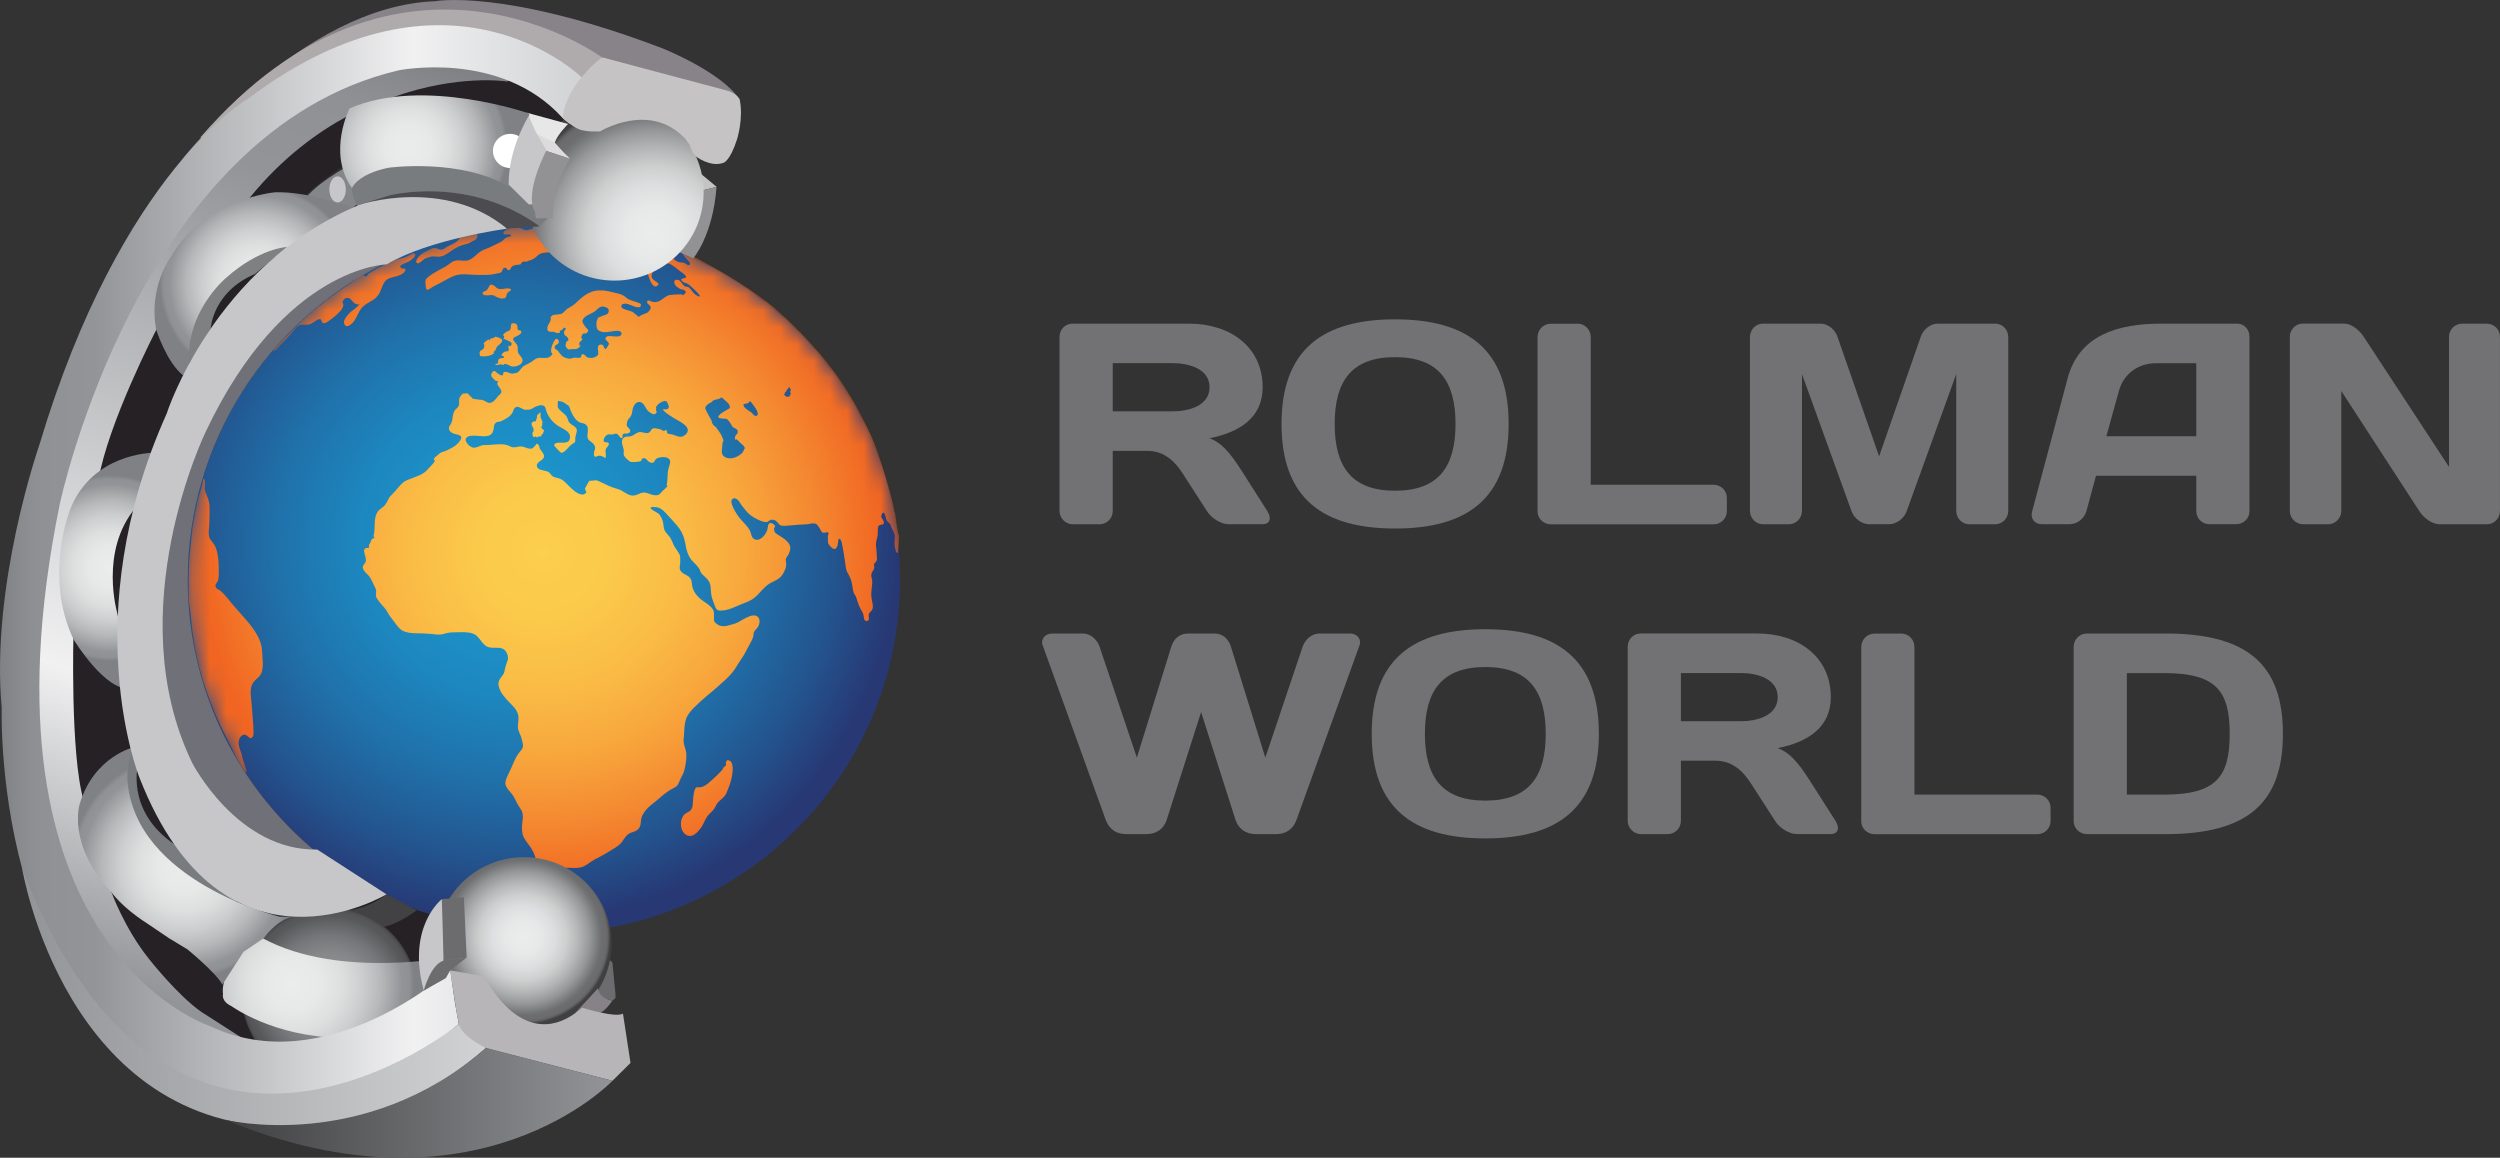
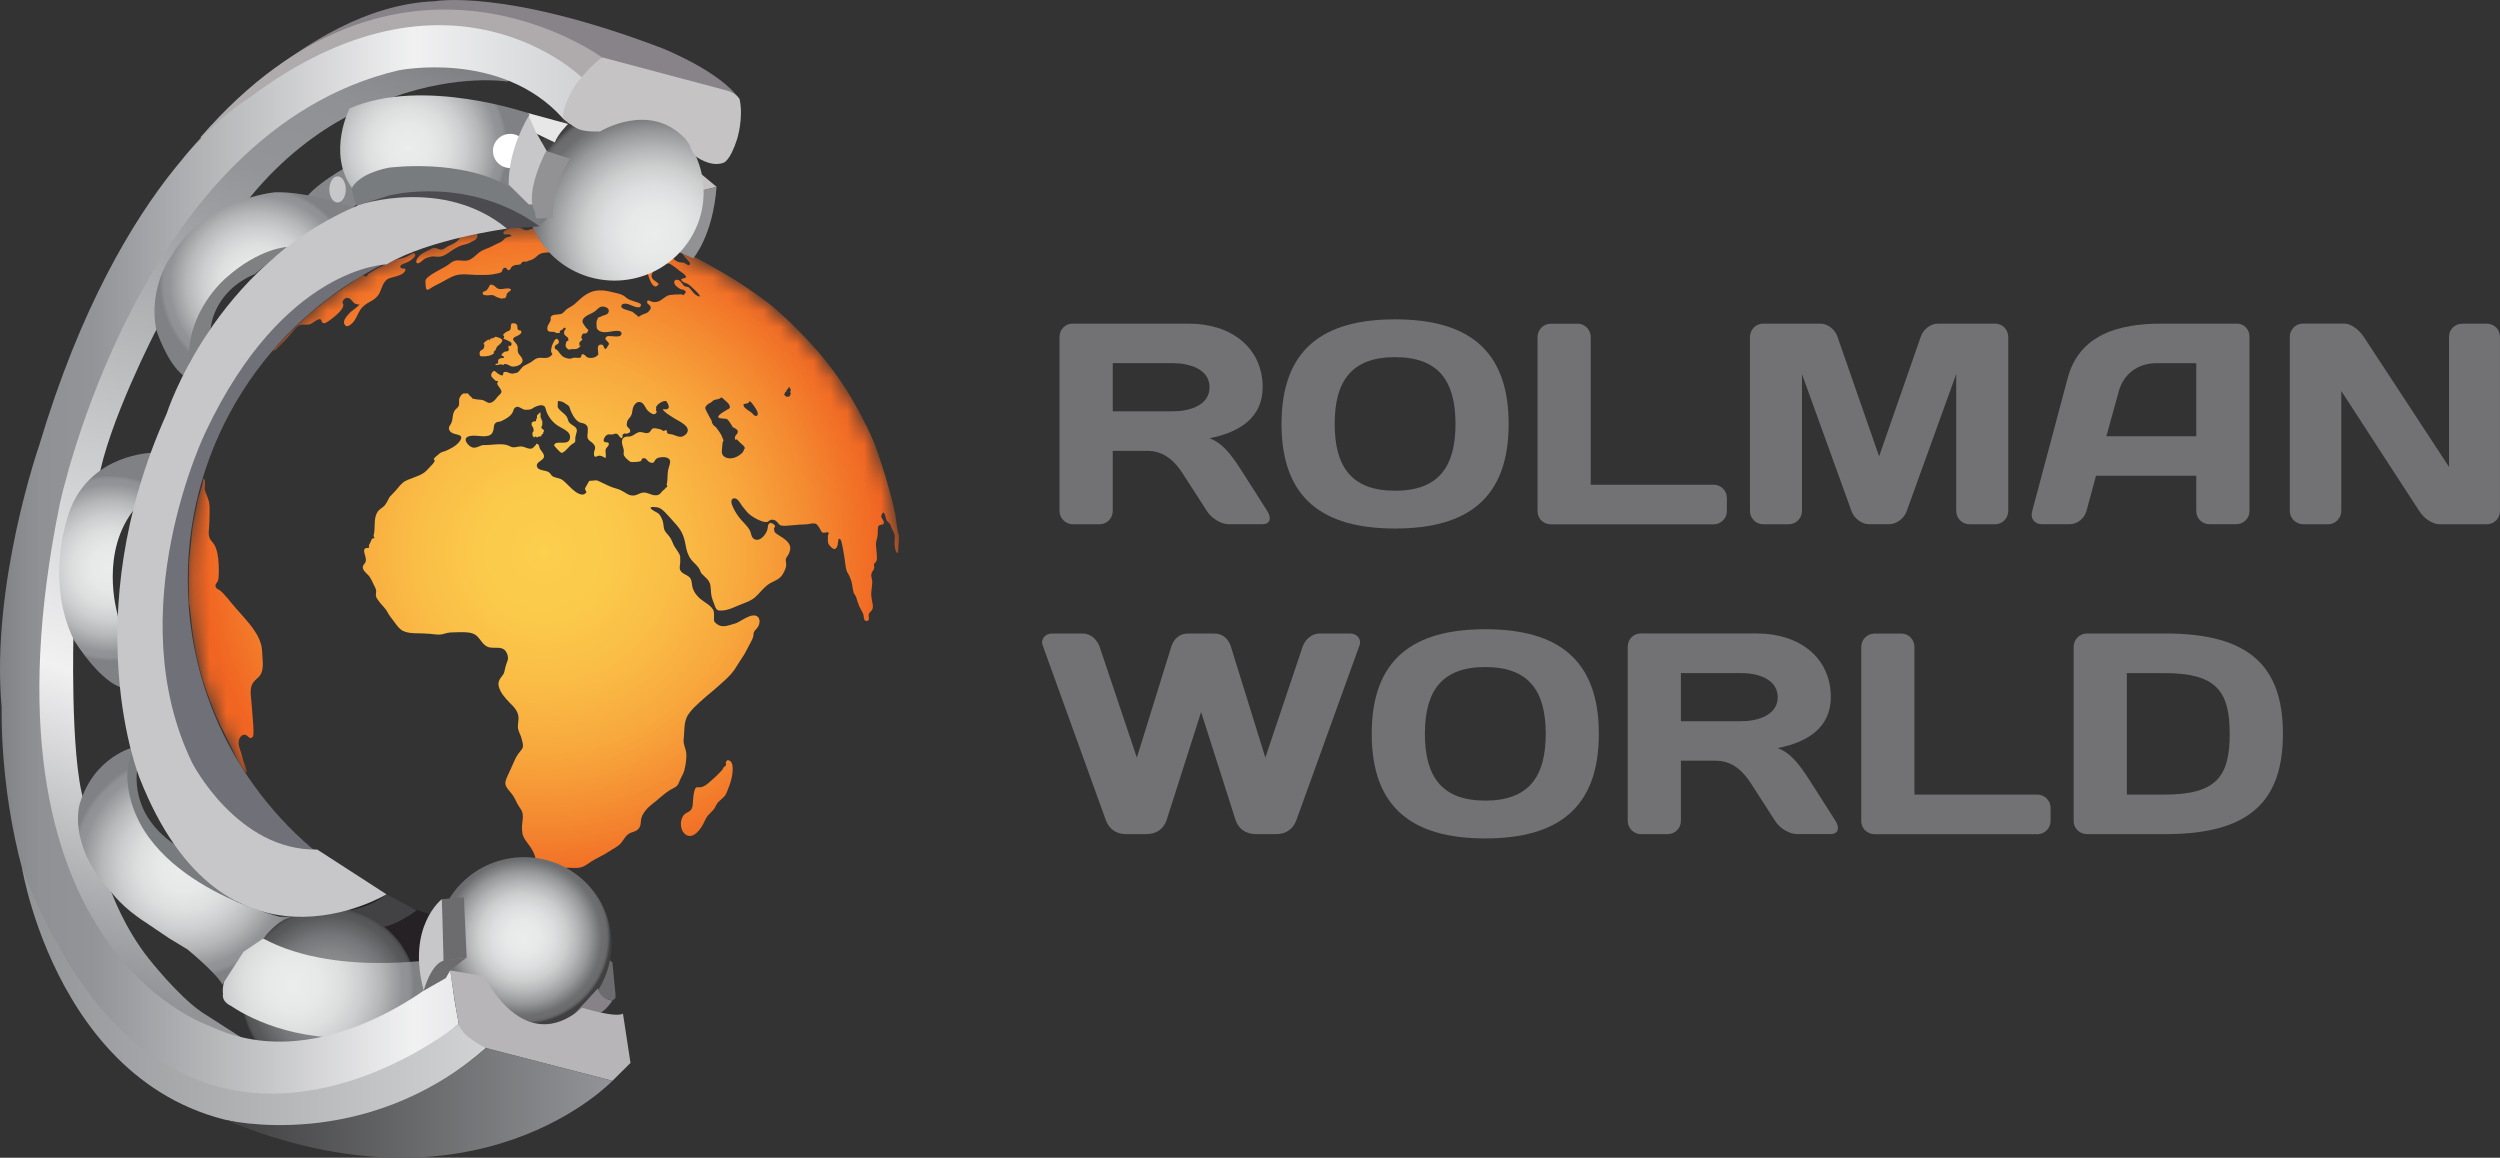
<svg xmlns="http://www.w3.org/2000/svg" width="149" height="69" viewBox="0 0 149 69" fill="none">
  <rect x="0" y="0" width="149" height="69" fill="#333333" stroke="none" />
  <g clip-path="url(#clip0_1990_2660)">
    <path d="M66.319 26.873V30.46C66.319 30.887 65.975 31.247 65.526 31.247H63.942C63.512 31.247 63.148 30.89 63.148 30.46V20.076C63.148 19.633 63.492 19.289 63.922 19.289H70.863C73.376 19.289 75.254 20.725 75.254 23.08C75.254 24.926 73.825 25.778 72.086 26.119C72.793 26.375 73.309 26.972 73.997 28.051L75.531 30.458C75.806 30.901 75.687 31.244 75.237 31.244H73.223C72.793 31.244 72.208 30.903 71.931 30.458L70.502 28.238C70.072 27.572 69.451 26.87 68.366 26.87H66.316L66.319 26.873ZM66.319 21.647V24.516H69.9C70.866 24.516 72.089 24.175 72.089 23.08C72.089 21.985 70.866 21.644 69.9 21.644H66.319V21.647Z" fill="#727275" />
    <path d="M83.147 19.033C87.453 19.033 89.916 20.827 89.916 25.267C89.916 29.707 87.453 31.5 83.147 31.5C78.842 31.5 76.379 29.707 76.379 25.267C76.379 20.827 78.842 19.033 83.147 19.033ZM79.547 25.267C79.547 27.828 80.562 29.247 83.147 29.247C85.733 29.247 86.748 27.831 86.748 25.267C86.748 22.703 85.733 21.286 83.147 21.286C80.562 21.286 79.547 22.703 79.547 25.267Z" fill="#727275" />
    <path d="M94.014 19.289C94.461 19.289 94.807 19.647 94.807 20.092V28.89H102.128C102.558 28.89 102.921 29.231 102.921 29.676V30.463C102.921 30.906 102.561 31.25 102.128 31.25H92.43C92 31.25 91.637 30.909 91.637 30.482V20.098C91.637 19.655 91.981 19.295 92.43 19.295H94.014V19.289Z" fill="#727275" />
    <path d="M111.395 31.244C110.965 31.244 110.516 30.903 110.361 30.493L107.398 22.296V30.444C107.398 30.887 107.054 31.247 106.605 31.247H105.09C104.644 31.247 104.297 30.89 104.297 30.444V20.092C104.297 19.649 104.641 19.289 105.071 19.289H108.499C108.946 19.289 109.379 19.647 109.515 20.076L111.995 27.198L114.475 20.076C114.613 19.649 115.043 19.289 115.49 19.289H118.918C119.348 19.289 119.692 19.647 119.692 20.092V30.444C119.692 30.887 119.348 31.247 118.899 31.247H117.384C116.938 31.247 116.591 30.89 116.591 30.444V22.296L113.628 30.493C113.473 30.903 113.026 31.244 112.594 31.244H111.387H111.395Z" fill="#727275" />
    <path d="M123.233 22.535C123.94 19.889 126.367 19.289 128.814 19.289H133.344C133.757 19.289 134.068 19.647 134.068 20.057V30.474C134.068 30.901 133.707 31.242 133.274 31.242H131.69C131.244 31.242 130.897 30.901 130.897 30.455V28.353H124.922L124.353 30.455C124.234 30.898 123.801 31.242 123.355 31.242H121.701C121.255 31.242 120.994 30.901 121.116 30.474L123.235 22.532L123.233 22.535ZM125.54 26.001H130.897V21.647H128.503C127.418 21.647 126.556 22.296 126.281 23.319L125.54 26.001Z" fill="#727275" />
    <path d="M137.266 31.245C136.836 31.245 136.473 30.887 136.473 30.458V20.074C136.473 19.648 136.817 19.287 137.247 19.287H139.727C140.14 19.287 140.622 19.68 140.88 20.074L145.962 27.829V20.057C145.962 19.631 146.323 19.29 146.756 19.29H148.204C148.65 19.29 148.997 19.631 148.997 20.077V30.461C148.997 30.887 148.653 31.248 148.204 31.248H145.413C144.966 31.248 144.464 30.89 144.19 30.461L139.541 23.303V30.461C139.541 30.887 139.18 31.248 138.747 31.248H137.266V31.245Z" fill="#727275" />
    <path d="M72.365 37.758C72.898 37.758 73.225 38.099 73.364 38.545L75.414 45.155L77.636 38.545C77.791 38.102 78.188 37.758 78.634 37.758H80.476C80.856 37.758 81.164 38.082 81.028 38.459L77.272 48.86C77.084 49.389 76.67 49.713 76.066 49.713H74.842C74.24 49.713 73.808 49.389 73.635 48.86L71.586 42.437L69.536 48.86C69.364 49.389 68.934 49.713 68.329 49.713H67.106C66.504 49.713 66.09 49.389 65.899 48.86L62.143 38.459C62.004 38.082 62.315 37.758 62.695 37.758H64.537C64.984 37.758 65.38 38.099 65.536 38.545L67.757 45.155L69.808 38.545C69.946 38.102 70.273 37.758 70.806 37.758H72.357H72.365Z" fill="#727275" />
    <path d="M88.522 37.502C92.828 37.502 95.291 39.295 95.291 43.735C95.291 48.175 92.828 49.969 88.522 49.969C84.217 49.969 81.754 48.175 81.754 43.735C81.754 39.295 84.217 37.502 88.522 37.502ZM84.924 43.735C84.924 46.297 85.94 47.716 88.525 47.716C91.11 47.716 92.126 46.299 92.126 43.735C92.126 41.172 91.11 39.755 88.525 39.755C85.94 39.755 84.924 41.172 84.924 43.735Z" fill="#727275" />
    <path d="M100.182 45.34V48.927C100.182 49.353 99.838 49.714 99.389 49.714H97.805C97.375 49.714 97.012 49.356 97.012 48.927V38.543C97.012 38.1 97.356 37.756 97.786 37.756H104.726C107.239 37.756 109.117 39.192 109.117 41.547C109.117 43.392 107.689 44.245 105.949 44.586C106.657 44.842 107.173 45.439 107.861 46.517L109.395 48.924C109.669 49.367 109.55 49.711 109.101 49.711H107.087C106.657 49.711 106.071 49.37 105.794 48.924L104.365 46.704C103.935 46.039 103.314 45.337 102.23 45.337H100.18L100.182 45.34ZM100.182 40.116V42.985H103.764C104.729 42.985 105.952 42.644 105.952 41.549C105.952 40.455 104.729 40.113 103.764 40.113H100.182V40.116Z" fill="#727275" />
    <path d="M113.307 37.758C113.754 37.758 114.1 38.115 114.1 38.561V47.358H121.421C121.851 47.358 122.214 47.699 122.214 48.145V48.932C122.214 49.375 121.854 49.719 121.421 49.719H111.723C111.293 49.719 110.93 49.377 110.93 48.951V38.567C110.93 38.124 111.274 37.763 111.723 37.763H113.307V37.758Z" fill="#727275" />
    <path d="M129.085 37.758C133.992 37.758 136.062 39.653 136.062 43.735C136.062 47.818 133.995 49.713 129.085 49.713H124.383C123.953 49.713 123.59 49.372 123.59 48.946V38.561C123.59 38.118 123.934 37.758 124.383 37.758H129.085ZM126.76 40.115V47.358H128.999C132.081 47.358 132.891 46.299 132.891 43.738C132.891 41.177 132.081 40.118 128.999 40.118H126.76V40.115Z" fill="#727275" />
-     <path d="M32.415 55.647C44.136 55.647 53.638 46.207 53.638 34.562C53.638 22.917 44.136 13.477 32.415 13.477C20.694 13.477 11.191 22.917 11.191 34.562C11.191 46.207 20.694 55.647 32.415 55.647Z" fill="url(#paint0_radial_1990_2660)" />
    <mask id="mask0_1990_2660" style="mask-type:luminance" maskUnits="userSpaceOnUse" x="11" y="13" width="43" height="43">
      <path d="M32.474 55.647C44.195 55.647 53.697 46.207 53.697 34.562C53.697 22.917 44.195 13.477 32.474 13.477C20.752 13.477 11.25 22.917 11.25 34.562C11.25 46.207 20.752 55.647 32.474 55.647Z" fill="white" />
    </mask>
    <g mask="url(#mask0_1990_2660)">
      <path d="M30.415 13.488C30.471 13.488 30.507 13.527 30.56 13.543C30.612 13.56 30.673 13.563 30.729 13.563C30.856 13.565 30.976 13.563 31.095 13.62C31.181 13.662 31.259 13.722 31.358 13.725C31.458 13.728 31.555 13.686 31.647 13.653C31.816 13.596 32.074 13.502 32.23 13.642C32.288 13.695 32.327 13.774 32.307 13.851C32.291 13.915 32.241 13.964 32.196 14.008C32.16 14.044 32.105 14.088 32.096 14.143C32.091 14.19 32.13 14.226 32.171 14.239C32.285 14.272 32.432 14.231 32.543 14.212C32.673 14.19 33.212 14.036 33.184 14.305C33.173 14.41 33.103 14.476 33.017 14.528C32.931 14.58 32.831 14.616 32.809 14.721C32.79 14.811 32.82 14.845 32.906 14.85C33.015 14.858 33.101 14.889 33.151 14.99C33.137 15.009 33.092 15.012 33.07 15.015C33.017 15.023 32.965 15.029 32.909 15.031C32.784 15.043 32.66 15.048 32.532 15.053C32.429 15.059 32.329 15.075 32.232 15.111C32.088 15.164 31.994 15.29 31.875 15.378C31.794 15.436 31.708 15.48 31.614 15.51C31.567 15.524 31.511 15.529 31.467 15.551C31.442 15.562 31.428 15.582 31.403 15.593H31.292C31.17 15.565 31.084 15.62 31.031 15.752C30.854 15.805 30.632 15.758 30.493 15.909C30.465 15.939 30.451 15.978 30.432 16.016C30.413 16.055 30.385 16.077 30.343 16.093C30.293 16.115 30.263 16.102 30.235 16.058C30.207 16.014 30.188 15.972 30.135 15.961C30.055 15.942 29.994 15.986 29.958 16.058C29.933 16.11 29.922 16.19 29.872 16.225C29.816 16.264 29.727 16.275 29.664 16.291C29.489 16.335 29.317 16.368 29.137 16.379C28.917 16.39 28.698 16.388 28.479 16.388C27.988 16.388 27.461 16.258 26.992 16.47C26.737 16.586 26.496 16.732 26.249 16.861C26.063 16.96 25.872 17.045 25.697 17.158C25.636 17.199 25.567 17.249 25.494 17.265C25.422 17.282 25.397 17.216 25.386 17.155C25.37 17.073 25.37 16.987 25.361 16.905C25.356 16.831 25.345 16.751 25.375 16.679C25.408 16.599 25.483 16.539 25.547 16.487C25.633 16.415 25.727 16.352 25.822 16.294C26.027 16.168 26.241 16.058 26.451 15.942C26.549 15.887 26.646 15.829 26.737 15.763C26.829 15.697 26.915 15.623 27.017 15.576C27.256 15.466 27.494 15.551 27.744 15.54C27.983 15.532 28.163 15.389 28.335 15.238C28.421 15.164 28.504 15.084 28.596 15.018C28.687 14.952 28.784 14.905 28.887 14.864C29.012 14.814 29.137 14.77 29.256 14.71C29.367 14.655 29.475 14.597 29.589 14.545C29.703 14.492 29.813 14.448 29.913 14.38C30.008 14.313 30.066 14.206 30.171 14.157C30.271 14.113 30.385 14.116 30.479 14.06C30.438 13.948 30.31 13.959 30.21 13.967C30.132 13.975 30.005 13.992 30.002 13.882C30.002 13.78 30.132 13.719 30.207 13.678C30.268 13.642 30.424 13.585 30.424 13.496L30.415 13.488ZM28.271 13.802C28.385 13.813 28.46 13.964 28.457 14.066C28.457 14.179 28.377 14.258 28.285 14.313C28.193 14.369 28.105 14.407 28.016 14.459C27.88 14.539 27.722 14.558 27.572 14.602C27.27 14.693 27.017 14.869 26.762 15.045C26.646 15.125 26.523 15.202 26.388 15.252C26.241 15.304 26.105 15.309 25.952 15.29C25.819 15.274 25.713 15.279 25.589 15.32C25.489 15.353 25.372 15.384 25.284 15.441C25.206 15.494 24.895 15.829 24.817 15.639C24.782 15.554 24.851 15.436 24.898 15.367C24.973 15.254 25.084 15.164 25.2 15.092C25.317 15.021 25.445 14.957 25.569 14.897C25.675 14.847 25.791 14.767 25.913 14.778C26.046 14.789 26.157 14.88 26.293 14.877C26.429 14.875 26.521 14.784 26.626 14.718C26.754 14.635 26.904 14.589 27.037 14.514C27.181 14.435 27.314 14.335 27.406 14.198C27.292 14.008 26.795 14.404 26.693 14.198C26.723 14.162 26.79 14.154 26.834 14.149C26.895 14.137 26.959 14.135 27.02 14.127C27.095 14.118 27.167 14.091 27.239 14.069C27.331 14.041 27.422 14.022 27.511 13.992C27.589 13.967 27.666 13.937 27.75 13.917C27.808 13.904 27.866 13.906 27.924 13.901C28.03 13.895 28.204 13.898 28.274 13.799L28.271 13.802ZM24.981 14.748L25.015 14.754C25.023 14.778 25.023 14.789 25.003 14.803C24.995 14.803 24.984 14.806 24.976 14.809C24.97 14.798 24.965 14.787 24.959 14.776C24.967 14.767 24.973 14.756 24.981 14.748ZM24.61 15.073C24.718 15.1 24.793 15.166 24.729 15.274C24.668 15.375 24.557 15.455 24.46 15.521C24.388 15.571 24.318 15.615 24.238 15.645C24.166 15.672 24.093 15.7 24.024 15.736C23.971 15.763 23.894 15.796 23.863 15.851C23.825 15.923 23.897 15.978 23.958 15.994C24.024 16.014 24.105 16 24.168 16.027C24.168 16.192 24.03 16.3 23.891 16.366C23.725 16.445 23.541 16.487 23.364 16.534C23.186 16.58 23.062 16.63 22.948 16.773C22.79 16.971 22.737 17.224 22.626 17.45C22.507 17.692 22.307 17.848 22.071 17.975C21.835 18.102 21.611 18.244 21.461 18.484C21.311 18.723 21.228 19.009 21.028 19.224C20.923 19.337 20.679 19.562 20.548 19.361C20.399 19.133 20.643 18.872 20.787 18.707C20.884 18.594 21.006 18.509 21.123 18.421C21.223 18.344 21.311 18.253 21.408 18.173C21.458 18.132 21.408 18.151 21.369 18.148C21.267 18.145 21.159 18.11 21.084 18.041C21.009 17.972 20.953 17.881 20.873 17.815C20.787 17.747 20.673 17.733 20.573 17.782C20.487 17.826 20.421 17.934 20.415 18.03C20.415 18.071 20.446 18.096 20.457 18.132C20.479 18.195 20.449 18.267 20.424 18.324C20.36 18.467 20.246 18.583 20.135 18.69C20.024 18.797 19.902 18.902 19.777 18.995C19.669 19.075 19.553 19.163 19.433 19.229C19.325 19.29 19.214 19.279 19.172 19.155C19.145 19.073 19.128 19.001 19.023 19.023C18.917 19.045 18.829 19.111 18.745 19.166C18.654 19.224 18.559 19.293 18.454 19.326C18.349 19.359 18.232 19.348 18.124 19.348C18.016 19.348 17.891 19.348 17.794 19.408C17.691 19.471 17.611 19.57 17.533 19.661C17.353 19.873 17.172 20.09 16.981 20.294C16.898 20.382 16.806 20.462 16.723 20.55C16.651 20.63 16.582 20.709 16.504 20.784C16.454 20.83 16.379 20.91 16.304 20.91C16.241 20.858 16.939 20.165 16.987 20.115C17.397 19.697 17.819 19.287 18.246 18.888C18.368 18.775 18.487 18.657 18.615 18.555C18.779 18.426 18.948 18.302 19.109 18.17C19.32 17.997 19.53 17.821 19.755 17.664C19.98 17.507 20.213 17.356 20.44 17.194C20.668 17.031 20.887 16.891 21.106 16.732C21.247 16.627 21.367 16.479 21.53 16.404C21.614 16.366 21.65 16.41 21.722 16.448C21.758 16.468 21.811 16.484 21.849 16.468C21.888 16.451 21.894 16.407 21.91 16.374C21.933 16.327 21.974 16.308 22.019 16.28C22.08 16.242 22.141 16.203 22.204 16.165C22.321 16.093 22.44 16.025 22.562 15.961C22.804 15.832 23.05 15.703 23.3 15.593C23.422 15.538 23.547 15.491 23.675 15.458C23.802 15.425 23.947 15.397 24.08 15.356C24.221 15.312 24.352 15.238 24.479 15.164C24.521 15.142 24.584 15.114 24.612 15.073H24.61ZM29.223 16.96C29.306 16.96 29.386 16.979 29.453 17.029C29.503 17.064 29.544 17.111 29.594 17.152C29.725 17.257 29.872 17.235 30.027 17.213C30.113 17.199 30.199 17.183 30.288 17.188C30.335 17.188 30.443 17.205 30.451 17.262C30.46 17.312 30.374 17.359 30.34 17.381C30.279 17.425 30.221 17.463 30.202 17.54C30.18 17.626 30.177 17.738 30.077 17.774C30.055 17.782 30.044 17.774 30.021 17.774C29.983 17.769 29.952 17.782 29.919 17.804C29.811 17.769 29.697 17.747 29.591 17.7C29.517 17.667 29.456 17.606 29.375 17.593C29.278 17.576 29.178 17.598 29.081 17.601C29.012 17.601 28.928 17.601 28.859 17.584C28.79 17.568 28.759 17.518 28.77 17.45C28.782 17.381 28.843 17.37 28.904 17.351C29.076 17.298 29.114 17.092 29.22 16.965L29.223 16.96ZM30.493 19.273C30.565 19.273 30.651 19.254 30.721 19.284C30.801 19.317 30.837 19.394 30.84 19.477C30.84 19.554 30.831 19.653 30.923 19.68C30.99 19.7 31.064 19.68 31.073 19.771C31.084 19.892 30.931 19.961 30.845 20.011C30.751 20.066 30.59 20.093 30.582 20.225C30.579 20.269 30.607 20.291 30.634 20.324C30.673 20.371 30.712 20.418 30.751 20.465C30.79 20.511 30.818 20.555 30.837 20.61C30.862 20.682 30.856 20.751 30.856 20.825C30.856 20.899 30.856 20.976 30.892 21.042C30.923 21.103 30.967 21.152 31.009 21.204C31.095 21.309 31.181 21.424 31.128 21.565C31.064 21.733 30.862 21.812 30.695 21.84C30.607 21.856 30.524 21.854 30.44 21.821C30.34 21.779 30.246 21.708 30.135 21.697C30.08 21.678 30.044 21.697 30.024 21.746C29.963 21.746 29.905 21.733 29.849 21.711C29.764 21.722 29.619 21.788 29.522 21.735C29.522 21.667 29.614 21.689 29.655 21.667C29.689 21.65 29.697 21.614 29.697 21.579C29.697 21.57 29.675 21.513 29.677 21.51C29.694 21.482 29.708 21.457 29.714 21.424C29.714 21.416 29.7 21.422 29.7 21.422C29.703 21.427 29.8 21.367 29.8 21.367C29.877 21.326 29.971 21.356 30.046 21.314C30.046 21.268 30.021 21.238 29.977 21.218C29.952 21.207 29.905 21.204 29.894 21.174C29.869 21.111 30.013 21.001 30.058 20.973C30.138 20.921 30.285 20.979 30.321 20.863C30.346 20.784 30.249 20.649 30.34 20.591C30.429 20.687 30.496 20.569 30.49 20.478C30.485 20.404 30.415 20.379 30.36 20.346C30.318 20.321 30.279 20.299 30.235 20.283C30.182 20.264 30.135 20.233 30.082 20.214C30.041 20.198 30.002 20.222 29.971 20.181C29.971 20.181 29.949 20.137 29.944 20.14C29.938 20.145 29.98 20.228 30.019 20.176C30.044 20.14 30.058 20.06 30.033 20.024C30.019 20.005 29.991 19.989 29.988 19.964C29.985 19.936 30.016 19.912 30.035 19.892C30.085 19.843 30.143 19.802 30.204 19.766C30.255 19.738 30.313 19.73 30.36 19.7C30.493 19.614 30.399 19.394 30.496 19.279L30.493 19.273ZM29.53 20.066C29.633 20.096 30.008 20.176 29.924 20.341C29.877 20.431 29.805 20.514 29.722 20.572C29.672 20.608 29.628 20.646 29.6 20.701C29.569 20.762 29.553 20.828 29.519 20.885L29.414 20.973C29.408 21.004 29.425 21.026 29.464 21.034C29.286 21.207 29.003 21.246 28.765 21.24C28.729 21.24 28.676 21.24 28.643 21.224C28.598 21.202 28.587 21.144 28.585 21.1C28.582 21.048 28.585 20.984 28.612 20.938C28.646 20.88 28.712 20.863 28.765 20.83C28.859 20.773 28.859 20.643 28.876 20.544C28.826 20.53 28.809 20.503 28.831 20.456C28.865 20.404 28.909 20.36 28.965 20.33C29.009 20.291 29.092 20.247 29.131 20.225C29.142 20.269 29.162 20.283 29.192 20.269C29.214 20.187 29.264 20.154 29.336 20.17C29.378 20.148 29.508 20.104 29.53 20.066ZM47.092 23.125C47.092 23.149 47.095 23.177 47.098 23.202C47.112 23.207 47.123 23.213 47.137 23.218C47.145 23.232 47.148 23.237 47.148 23.262C47.131 23.273 47.115 23.284 47.098 23.295V23.4C47.112 23.424 47.128 23.427 47.148 23.444C47.139 23.493 47.115 23.468 47.098 23.499V23.565C47.09 23.59 47.037 23.62 47.02 23.642H46.859C46.818 23.601 46.773 23.562 46.732 23.521C46.732 23.512 46.729 23.507 46.726 23.499C46.743 23.488 46.76 23.477 46.776 23.466C46.776 23.441 46.779 23.413 46.782 23.389C46.801 23.361 46.854 23.345 46.876 23.317C46.879 23.29 46.884 23.262 46.887 23.235C46.92 23.207 46.954 23.18 46.987 23.152C47.006 23.122 46.987 23.089 47.009 23.058C47.048 23.075 47.056 23.105 47.092 23.125ZM53.317 30.535C53.253 30.057 53.106 29.597 52.981 29.133C52.857 28.665 52.718 28.2 52.568 27.741C52.421 27.287 52.274 26.83 52.094 26.387C51.916 25.947 51.711 25.515 51.495 25.094C51.073 24.274 50.618 23.468 50.099 22.706C49.581 21.944 48.984 21.194 48.346 20.5C47.697 19.796 47.023 19.114 46.302 18.484C45.586 17.859 44.801 17.337 44.008 16.817C43.711 16.622 43.403 16.44 43.095 16.261C42.651 16.003 42.205 15.749 41.75 15.507C41.55 15.4 41.35 15.296 41.145 15.197C41.023 15.139 40.895 15.07 40.762 15.037C40.743 15.031 40.704 15.018 40.684 15.037C40.64 15.078 40.715 15.186 40.737 15.216C40.801 15.307 40.882 15.386 40.956 15.469C41.015 15.535 41.092 15.606 41.123 15.692C41.148 15.766 41.09 15.796 41.023 15.805C40.987 15.807 40.832 15.686 40.79 15.672C40.676 15.637 40.551 15.648 40.438 15.615C40.357 15.593 40.288 15.543 40.221 15.494C40.085 15.386 39.969 15.257 39.847 15.136C39.625 14.916 39.336 14.688 39.023 14.891C38.729 15.081 38.635 15.499 38.604 15.821C38.587 15.981 38.585 16.146 38.612 16.305C38.632 16.418 38.671 16.531 38.715 16.635C38.77 16.773 38.837 16.932 38.954 17.029C39.07 17.125 39.187 17.053 39.259 16.935C39.145 16.748 38.854 16.712 38.834 16.465C38.823 16.327 38.898 16.228 38.965 16.115C39.034 15.997 39.053 15.884 38.94 15.788C38.995 15.538 39.827 15.664 39.98 15.755C40.174 15.87 40.371 16.033 40.549 16.173C40.668 16.267 40.862 16.355 40.898 16.531C40.718 16.635 40.443 16.569 40.709 16.806C40.729 16.822 40.929 16.888 40.97 16.91C41.095 16.979 41.2 17.086 41.306 17.183C41.364 17.235 41.422 17.293 41.478 17.348C41.539 17.408 41.597 17.471 41.65 17.54C41.664 17.56 41.73 17.634 41.708 17.661C41.675 17.705 41.517 17.601 41.489 17.584C41.314 17.488 41.2 17.241 41.042 17.122C40.995 17.086 40.862 17.095 40.815 17.067C40.673 16.982 40.593 16.751 40.454 16.698C40.385 16.674 40.291 16.654 40.23 16.707C40.177 16.754 40.18 16.831 40.196 16.894C40.241 17.042 40.413 17.147 40.54 17.221C40.56 17.232 40.773 17.285 40.768 17.276C40.882 17.425 40.94 17.351 40.804 17.51C40.784 17.532 40.737 17.604 40.701 17.59C40.673 17.579 40.668 17.549 40.629 17.543C40.551 17.532 40.463 17.549 40.385 17.549C40.293 17.549 40.202 17.549 40.113 17.565C40.011 17.579 39.894 17.573 39.8 17.617C39.658 17.683 39.539 17.791 39.411 17.876C39.261 17.975 39.103 18.024 38.926 18C38.779 17.98 38.515 17.763 38.579 18.063C38.587 18.102 38.668 18.148 38.696 18.173C38.745 18.223 38.79 18.28 38.784 18.355C38.779 18.429 38.709 18.495 38.668 18.553C38.626 18.61 38.568 18.649 38.499 18.671C38.352 18.723 38.218 18.773 38.091 18.866C38.069 18.883 38.066 18.888 38.044 18.877C38.03 18.872 38.019 18.85 38.008 18.839C37.983 18.814 37.955 18.792 37.927 18.77C37.855 18.718 37.775 18.638 37.705 18.594C37.586 18.52 37.065 18.432 37.037 18.302C36.981 18.06 37.311 18.079 37.461 18.132C37.653 18.198 37.844 18.316 38.052 18.316C38.163 18.316 38.216 18.247 38.196 18.137C38.185 18.071 37.85 17.98 37.797 17.961C37.727 17.934 37.564 17.884 37.492 17.851C37.347 17.788 37.267 17.672 37.117 17.593C36.992 17.527 36.718 17.46 36.587 17.433C36.377 17.389 36.169 17.328 35.949 17.312C35.777 17.301 35.605 17.306 35.439 17.342C35.148 17.403 34.892 17.557 34.665 17.747C34.524 17.865 34.393 17.991 34.257 18.115C34.108 18.256 33.852 18.346 33.711 18.489C33.5 18.698 33.542 18.712 33.192 18.748C33.101 18.756 32.987 18.753 32.92 18.803C32.884 18.831 32.826 18.866 32.818 18.916C32.812 18.946 32.826 18.982 32.826 19.012C32.826 19.172 32.704 19.279 32.648 19.419C32.615 19.504 32.593 19.675 32.682 19.735C32.759 19.791 32.89 19.768 32.978 19.774C33.034 19.774 33.153 19.848 33.187 19.848C33.58 19.848 33.181 19.774 33.489 19.659C33.561 19.631 33.597 19.474 33.697 19.551C33.733 19.579 33.722 19.609 33.697 19.642C33.683 19.659 33.63 19.697 33.639 19.722C33.586 19.865 33.622 19.969 33.747 20.038C33.783 20.071 33.819 20.107 33.855 20.14C33.93 20.426 33.791 20.233 33.75 20.398C33.714 20.539 33.666 20.621 33.791 20.759C33.836 20.806 33.886 20.847 33.952 20.833C34.005 20.822 34.044 20.803 34.099 20.806C34.246 20.814 34.385 20.825 34.501 20.718C34.862 20.379 34.476 20.745 34.546 20.58C34.499 20.467 34.526 20.382 34.626 20.327C34.654 20.297 34.679 20.269 34.707 20.239C34.718 20.189 34.662 20.176 34.646 20.134C34.637 20.11 34.651 20.082 34.66 20.057C34.673 20.013 34.682 19.969 34.707 19.931C34.759 19.848 34.82 19.884 34.901 19.876C34.965 19.87 35.029 19.777 35.051 19.722C35.087 19.631 34.962 19.587 34.92 19.521C34.854 19.414 34.754 19.315 34.721 19.191C34.69 19.078 34.782 18.965 34.862 18.896C35.053 18.731 35.322 18.679 35.511 18.511C35.592 18.44 35.669 18.355 35.766 18.305C35.852 18.261 35.944 18.264 36.038 18.288C36.116 18.311 36.202 18.344 36.252 18.412C36.307 18.489 36.285 18.583 36.241 18.66C36.174 18.775 35.941 18.792 35.844 18.852C35.608 18.998 35.719 18.795 35.597 19.045C35.553 19.139 35.542 19.229 35.553 19.353C35.561 19.438 35.547 19.529 35.594 19.606C35.664 19.722 35.825 19.779 35.955 19.793C36.182 19.821 36.41 19.747 36.637 19.727C36.748 19.719 36.992 19.694 37.037 19.832C37.059 19.901 37.023 19.978 36.965 20.013C36.892 20.055 36.798 20.055 36.718 20.055C36.61 20.055 36.501 20.038 36.393 20.033C36.324 20.03 36.216 20.016 36.157 20.063C35.933 20.247 36.282 20.316 36.296 20.509C36.296 20.525 36.13 20.792 36.108 20.795C35.961 20.819 36.027 20.536 35.836 20.536C35.517 20.536 35.669 20.91 35.653 21.037C35.633 21.177 35.722 21.083 35.564 21.224C35.514 21.268 35.425 21.306 35.37 21.317C35.256 21.339 35.123 21.345 35.015 21.301C34.912 21.259 34.837 21.089 34.709 21.116C34.61 21.138 34.679 21.279 34.59 21.312C34.468 21.361 34.327 21.295 34.196 21.323C33.938 21.378 34.005 21.405 33.794 21.353C33.489 21.279 33.414 21.122 33.25 20.905C33.2 20.836 33.031 20.822 33.062 20.663C33.087 20.536 33.275 20.533 33.306 20.412C33.325 20.343 33.267 20.217 33.198 20.198C33.095 20.167 33.015 20.354 32.978 20.421C32.929 20.52 32.887 20.624 32.865 20.734C32.848 20.819 32.829 20.929 32.865 21.012C32.876 21.039 32.915 21.061 32.92 21.089C32.929 21.133 32.837 21.202 32.812 21.227C32.59 21.438 32.257 21.257 31.994 21.358C31.866 21.408 31.766 21.51 31.653 21.581C31.522 21.664 31.378 21.722 31.245 21.796C31.067 21.898 30.99 22.107 30.831 22.209C30.809 22.222 30.557 22.269 30.549 22.269C30.343 22.266 30.255 22.137 30.069 22.17C29.933 22.195 30.044 22.368 29.924 22.374C29.833 22.379 29.766 22.31 29.691 22.275C29.614 22.236 29.564 22.148 29.483 22.118C29.389 22.082 29.317 22.211 29.289 22.283C29.223 22.467 29.417 22.555 29.514 22.676C29.542 22.712 29.672 22.717 29.658 22.698C29.722 22.781 29.603 22.803 29.641 22.896C29.694 23.031 29.816 23.133 29.872 23.268C29.941 23.438 29.744 23.529 29.661 23.639C29.58 23.744 29.5 23.851 29.392 23.931C29.334 23.972 29.264 24.008 29.192 24.013C29.112 24.019 29.04 23.983 28.97 23.942C28.901 23.9 28.834 23.859 28.754 23.84C28.673 23.82 28.59 23.823 28.507 23.815C28.418 23.809 28.332 23.788 28.243 23.771C28.224 23.768 28.174 23.768 28.157 23.755C28.149 23.749 28.157 23.741 28.149 23.733C28.127 23.694 28.096 23.669 28.06 23.642C27.955 23.562 27.958 23.499 27.844 23.43C27.805 23.455 27.766 23.463 27.719 23.452C27.677 23.444 27.647 23.438 27.605 23.457C27.506 23.507 27.431 23.622 27.389 23.719C27.328 23.862 27.395 24.027 27.345 24.173C27.297 24.31 27.148 24.371 27.081 24.494C27.006 24.632 26.978 24.827 26.97 24.924C26.959 25.061 26.92 25.163 26.895 25.221C26.856 25.311 26.779 25.375 26.759 25.477C26.745 25.551 26.768 25.631 26.812 25.691C26.887 25.793 27.015 25.837 27.131 25.87C27.231 25.897 27.356 25.911 27.442 25.977C27.536 26.052 27.48 26.17 27.428 26.252C27.281 26.481 27.067 26.626 26.829 26.745C26.726 26.797 26.626 26.852 26.518 26.89C26.446 26.918 26.365 26.932 26.293 26.965C26.216 27.003 26.157 27.067 26.091 27.122C26.005 27.193 25.913 27.248 25.858 27.35C25.827 27.405 25.933 27.419 25.91 27.468C25.858 27.592 25.761 27.691 25.669 27.785C25.578 27.878 25.489 27.98 25.395 28.073C25.236 28.222 25.051 28.31 24.848 28.387C24.729 28.434 24.612 28.483 24.493 28.527C24.382 28.569 24.271 28.607 24.168 28.662C23.924 28.794 23.761 29.036 23.58 29.24C23.478 29.358 23.364 29.465 23.259 29.581C23.192 29.652 23.156 29.74 23.112 29.828C23.073 29.905 23.001 30.029 22.951 30.093C22.829 30.252 22.626 30.329 22.512 30.494C22.39 30.667 22.354 30.879 22.34 31.086C22.324 31.3 22.332 31.517 22.304 31.732C22.299 31.782 22.291 31.831 22.277 31.878C22.265 31.922 22.252 31.949 22.282 31.988C22.302 32.013 22.326 32.021 22.31 32.054C22.288 32.098 22.249 32.084 22.21 32.092C22.163 32.103 22.143 32.167 22.127 32.205C22.102 32.26 22.08 32.318 22.055 32.373C22.038 32.411 21.999 32.453 21.988 32.494C21.977 32.538 22.016 32.593 21.988 32.634C21.969 32.659 21.924 32.656 21.894 32.659C21.849 32.659 21.805 32.659 21.766 32.684C21.691 32.728 21.697 32.827 21.708 32.901C21.738 33.096 21.855 33.3 21.786 33.498C21.758 33.581 21.633 33.688 21.625 33.762C21.608 33.941 21.736 34.073 21.855 34.189C21.913 34.246 21.977 34.301 22.024 34.37C22.074 34.444 22.119 34.524 22.16 34.604C22.202 34.684 22.232 34.766 22.274 34.846C22.318 34.934 22.368 35.022 22.399 35.116C22.435 35.217 22.415 35.311 22.404 35.413C22.39 35.528 22.429 35.619 22.496 35.712C22.573 35.82 22.648 35.927 22.737 36.026C22.826 36.125 22.92 36.224 22.998 36.331C23.087 36.453 23.156 36.62 23.264 36.755C23.339 36.849 23.458 37.014 23.536 37.115C23.677 37.305 23.808 37.501 24.03 37.608C24.263 37.718 24.535 37.737 24.787 37.743C25.07 37.748 25.35 37.751 25.633 37.776C25.883 37.798 26.124 37.855 26.374 37.798C26.471 37.776 26.565 37.743 26.665 37.721C26.787 37.693 26.906 37.69 27.031 37.688C27.292 37.682 27.555 37.666 27.816 37.688C28.032 37.704 28.249 37.748 28.413 37.897C28.554 38.023 28.651 38.191 28.776 38.331C28.848 38.411 28.931 38.485 29.028 38.535C29.134 38.59 29.253 38.601 29.367 38.606C29.586 38.615 29.863 38.571 30.049 38.717C30.194 38.829 30.277 39.044 30.277 39.223C30.277 39.324 30.232 39.418 30.199 39.514C30.16 39.624 30.127 39.734 30.102 39.847C30.077 39.96 30.06 40.075 30.002 40.18C29.952 40.263 29.886 40.334 29.83 40.414C29.722 40.568 29.68 40.725 29.725 40.906C29.811 41.269 30.091 41.583 30.343 41.847C30.482 41.993 30.632 42.128 30.743 42.295C30.865 42.48 30.92 42.672 30.901 42.892C30.884 43.099 30.834 43.321 30.898 43.522C30.931 43.635 30.987 43.74 31.031 43.847C31.076 43.954 31.101 44.072 31.128 44.188C31.167 44.345 31.206 44.485 31.117 44.634C31.056 44.735 30.97 44.818 30.901 44.914C30.831 45.011 30.768 45.112 30.715 45.219C30.612 45.426 30.532 45.643 30.432 45.852C30.371 45.979 30.31 46.105 30.252 46.235C30.202 46.35 30.149 46.468 30.127 46.592C30.085 46.84 30.243 47.005 30.393 47.181C30.471 47.274 30.549 47.368 30.61 47.472C30.679 47.585 30.734 47.706 30.795 47.825C30.845 47.924 30.898 48.017 30.959 48.108C31.006 48.177 31.056 48.245 31.092 48.32C31.192 48.529 31.164 48.771 31.134 48.994C31.101 49.222 31.101 49.448 31.139 49.676C31.178 49.904 31.323 50.091 31.461 50.276C31.542 50.383 31.622 50.49 31.691 50.603C31.78 50.749 31.847 50.9 31.897 51.062C31.947 51.236 31.922 51.414 31.949 51.593C31.991 51.874 32.182 52.105 32.438 52.223C32.557 52.278 32.696 52.319 32.829 52.322C32.962 52.325 33.134 52.276 33.223 52.176C33.303 52.088 33.314 51.965 33.378 51.868C33.447 51.767 33.544 51.736 33.664 51.725C33.98 51.695 34.299 51.772 34.615 51.695C34.757 51.659 34.881 51.593 35.001 51.511C35.134 51.417 35.264 51.327 35.406 51.247C35.703 51.076 36.019 50.939 36.304 50.746C36.546 50.584 36.831 50.46 37.02 50.237C37.198 50.025 37.303 49.753 37.575 49.64C37.705 49.585 37.85 49.563 37.966 49.478C38.083 49.393 38.152 49.272 38.177 49.131C38.202 48.991 38.196 48.845 38.241 48.71C38.288 48.57 38.368 48.441 38.46 48.322C38.648 48.08 38.893 47.91 39.126 47.717C39.378 47.508 39.619 47.285 39.897 47.107C40.08 46.991 40.318 46.928 40.427 46.724C40.49 46.603 40.526 46.468 40.593 46.347C40.665 46.213 40.737 46.083 40.779 45.935C40.851 45.671 40.893 45.393 40.907 45.118C40.915 44.989 40.907 44.867 40.876 44.741C40.84 44.598 40.784 44.458 40.757 44.312C40.726 44.152 40.751 44.004 40.765 43.844C40.776 43.701 40.782 43.555 40.79 43.412C40.807 43.115 40.859 42.824 41.029 42.573C41.206 42.306 41.456 42.078 41.689 41.861C41.922 41.643 42.185 41.429 42.438 41.217C42.687 41.008 42.929 40.791 43.17 40.571C43.411 40.35 43.622 40.141 43.794 39.883C43.888 39.74 43.972 39.591 44.069 39.448C44.166 39.305 44.257 39.17 44.346 39.025C44.435 38.876 44.51 38.717 44.593 38.562C44.679 38.406 44.768 38.249 44.84 38.087C44.87 38.015 44.895 37.952 44.904 37.875C44.909 37.809 44.907 37.734 44.937 37.671C44.998 37.539 45.131 37.457 45.198 37.325C45.248 37.22 45.278 37.099 45.267 36.983C45.259 36.879 45.209 36.78 45.114 36.725C44.984 36.651 44.823 36.678 44.687 36.725C44.54 36.777 44.402 36.854 44.266 36.928C44.119 37.008 43.98 37.107 43.822 37.16C43.683 37.203 43.542 37.245 43.4 37.281C43.259 37.316 43.114 37.336 42.973 37.308C42.832 37.281 42.704 37.19 42.604 37.083C42.532 37.005 42.554 36.89 42.554 36.794C42.554 36.659 42.571 36.461 42.502 36.34C42.399 36.158 42.218 36.032 42.047 35.916C41.866 35.792 41.691 35.671 41.55 35.504C41.408 35.336 41.289 35.14 41.256 34.928C41.223 34.73 41.234 34.532 41.073 34.387C40.912 34.241 40.643 34.194 40.543 33.982C40.463 33.812 40.557 33.616 40.543 33.451C40.54 33.41 40.543 33.173 40.538 33.149C40.452 32.874 40.21 32.656 40.113 32.395C40.066 32.271 40.011 32.147 39.938 32.035C39.872 31.933 39.783 31.85 39.708 31.757C39.655 31.694 39.611 31.625 39.586 31.545C39.556 31.446 39.547 31.339 39.536 31.234C39.522 31.108 39.489 30.992 39.431 30.879C39.373 30.767 39.317 30.662 39.217 30.585C39.156 30.538 38.712 30.34 38.784 30.247C38.823 30.2 38.97 30.219 39.023 30.222C39.145 30.222 39.264 30.249 39.373 30.313C39.469 30.368 39.553 30.447 39.63 30.527C39.722 30.623 39.813 30.72 39.905 30.819C40.011 30.934 40.113 31.05 40.216 31.168C40.318 31.284 40.424 31.399 40.51 31.529C40.665 31.759 40.768 32.021 40.823 32.291C40.879 32.577 40.92 32.857 41.051 33.118C41.12 33.259 41.209 33.38 41.32 33.49C41.439 33.611 41.561 33.732 41.658 33.87C41.73 33.974 41.741 34.106 41.83 34.202C41.927 34.307 42.044 34.395 42.141 34.502C42.238 34.609 42.31 34.73 42.338 34.873C42.365 35.017 42.365 35.171 42.377 35.322C42.396 35.608 42.513 35.861 42.612 36.125C42.662 36.26 42.715 36.373 42.873 36.386C43.126 36.408 43.386 36.34 43.619 36.249C43.775 36.188 43.927 36.117 44.083 36.056C44.238 35.996 44.399 35.935 44.554 35.867C44.698 35.801 44.84 35.729 44.965 35.627C45.073 35.539 45.17 35.437 45.264 35.336C45.464 35.118 45.658 34.893 45.922 34.75C46.185 34.607 46.465 34.513 46.629 34.257C46.726 34.109 46.804 33.944 46.846 33.77C46.865 33.691 46.859 33.616 46.848 33.534C46.837 33.451 46.818 33.366 46.846 33.286C46.87 33.212 46.97 33.102 47.006 33.022C47.078 32.865 47.137 32.687 47.076 32.516C47.006 32.321 46.823 32.172 46.66 32.057C46.574 31.999 46.482 31.944 46.396 31.889C46.33 31.845 46.249 31.801 46.196 31.738C46.155 31.691 46.144 31.63 46.135 31.57C46.13 31.534 46.124 31.501 46.141 31.468C46.152 31.443 46.174 31.427 46.185 31.402C46.216 31.33 46.16 31.278 46.105 31.245C46.063 31.218 45.972 31.152 45.919 31.165C45.739 31.204 45.775 31.438 45.733 31.573C45.68 31.746 45.567 31.914 45.431 32.035C45.295 32.156 45.109 32.227 44.94 32.123C44.76 32.01 44.776 31.762 44.682 31.595C44.554 31.369 44.352 31.185 44.182 30.992C44.088 30.885 44.002 30.775 43.925 30.656C43.841 30.53 43.764 30.398 43.7 30.258C43.644 30.139 43.583 30.002 43.592 29.87C43.6 29.729 43.739 29.661 43.864 29.721C44.049 29.806 44.127 30.029 44.249 30.178C44.368 30.321 44.477 30.475 44.612 30.604C44.707 30.695 44.815 30.772 44.929 30.838C45.056 30.915 45.192 30.986 45.334 31.039C45.453 31.086 45.592 31.13 45.722 31.11C45.772 31.102 45.877 30.995 45.947 30.981C46.085 30.953 46.213 30.997 46.307 31.102C46.385 31.185 46.452 31.303 46.571 31.325C46.673 31.344 46.785 31.339 46.887 31.333C47.02 31.328 47.151 31.314 47.284 31.3C47.392 31.289 47.503 31.275 47.614 31.27C47.789 31.264 47.966 31.259 48.141 31.242C48.28 31.226 48.441 31.168 48.582 31.204C48.685 31.229 48.74 31.319 48.796 31.402C48.832 31.457 48.87 31.509 48.898 31.57C48.926 31.63 48.951 31.688 49.009 31.727C49.067 31.765 49.128 31.754 49.192 31.74C49.239 31.732 49.331 31.702 49.373 31.743C49.431 31.806 49.334 31.872 49.342 31.947C49.353 32.054 49.337 32.161 49.342 32.271C49.348 32.381 49.403 32.472 49.478 32.552C49.542 32.618 49.644 32.731 49.747 32.72C49.844 32.709 49.889 32.585 49.919 32.511C49.927 32.491 49.969 32.125 49.98 32.12C50.094 32.073 50.144 32.255 50.163 32.329C50.196 32.453 50.213 32.585 50.241 32.711C50.288 32.951 50.324 33.193 50.357 33.435C50.388 33.644 50.402 33.867 50.477 34.065C50.49 34.103 50.513 34.131 50.535 34.164C50.601 34.266 50.64 34.373 50.687 34.483C50.801 34.739 50.796 35.019 50.87 35.297C50.901 35.407 51.006 35.506 51.037 35.616C51.084 35.784 51.131 35.93 51.192 36.084C51.253 36.243 51.353 36.384 51.425 36.538C51.467 36.629 51.472 36.711 51.486 36.807C51.495 36.882 51.514 36.978 51.597 37.005C51.694 37.036 51.791 36.978 51.789 36.876C51.789 36.763 51.742 36.656 51.805 36.551C51.866 36.453 51.972 36.4 52.005 36.282C52.049 36.125 52.005 35.96 51.972 35.806C51.936 35.636 51.919 35.471 51.93 35.294C51.941 35.118 51.977 34.931 51.986 34.75C51.991 34.656 51.98 34.571 51.958 34.48C51.938 34.395 51.916 34.31 51.933 34.222C51.944 34.166 51.958 34.114 51.991 34.068C52.019 34.032 52.047 33.999 52.066 33.958C52.094 33.9 52.116 33.834 52.105 33.768C52.097 33.718 52.077 33.677 52.097 33.625C52.124 33.542 52.216 33.512 52.249 33.407C52.274 33.325 52.266 33.234 52.26 33.151C52.255 33.069 52.252 32.989 52.246 32.907C52.238 32.744 52.205 32.582 52.208 32.42C52.208 32.293 52.277 32.062 52.305 31.936C52.33 31.817 52.291 31.454 52.355 31.358C52.407 31.278 52.482 31.281 52.568 31.267C52.629 31.256 52.69 31.218 52.685 31.149C52.679 31.025 52.574 30.923 52.526 30.813C52.504 30.761 52.543 30.689 52.565 30.64C52.579 30.61 52.601 30.557 52.64 30.555C52.71 30.546 52.746 30.687 52.762 30.731C52.79 30.816 52.801 30.912 52.837 30.995C52.876 31.083 52.97 31.138 53.029 31.209C53.098 31.297 53.109 31.413 53.159 31.509C53.223 31.633 53.298 31.757 53.323 31.897C53.345 32.018 53.323 32.136 53.317 32.257C53.309 32.434 53.325 32.632 53.378 32.802C53.398 32.863 53.439 32.978 53.525 32.951C53.533 32.61 53.581 32.285 53.581 31.908C53.511 31.903 53.361 30.689 53.342 30.546L53.317 30.535ZM40.848 25.903C40.599 26.156 40.343 25.977 40.083 25.897C39.974 25.864 39.883 25.892 39.794 25.831C39.727 25.787 39.764 25.666 39.725 25.644C39.642 25.603 39.592 25.702 39.547 25.688C39.495 25.672 39.4 25.592 39.347 25.584C39.223 25.565 39.084 25.512 38.959 25.526C38.804 25.545 38.807 25.697 38.696 25.771C38.535 25.878 38.338 25.752 38.166 25.749C37.944 25.749 37.805 25.939 37.605 25.999C37.453 26.046 37.359 25.988 37.228 26.054C36.915 26.216 37.156 26.635 37.178 26.83C37.187 26.904 37.17 26.97 37.167 27.045C37.164 27.124 37.209 27.19 37.259 27.251C37.303 27.306 37.359 27.355 37.414 27.402C37.469 27.449 37.528 27.507 37.594 27.529C37.666 27.551 38.072 27.532 38.166 27.493C38.288 27.441 38.196 27.259 38.449 27.32C38.499 27.333 38.54 27.388 38.574 27.427C38.618 27.474 38.657 27.52 38.718 27.545C38.804 27.584 38.915 27.622 38.981 27.532C39.031 27.465 39.056 27.386 39.128 27.336C39.198 27.289 39.284 27.27 39.364 27.256C39.536 27.229 39.788 27.232 39.902 27.388C39.961 27.471 39.944 27.559 39.922 27.65C39.894 27.762 39.855 27.875 39.827 27.988C39.786 28.178 39.788 28.376 39.778 28.571C39.772 28.662 39.764 28.753 39.744 28.841C39.736 28.877 39.727 28.896 39.747 28.926C39.764 28.954 39.786 28.97 39.766 29.003C39.747 29.039 39.686 29.055 39.666 29.088C39.625 29.16 39.55 29.201 39.492 29.256C39.442 29.306 39.4 29.361 39.353 29.413C39.264 29.509 39.159 29.526 39.029 29.518C38.84 29.507 38.679 29.405 38.499 29.366C38.332 29.331 38.202 29.377 38.055 29.446C37.908 29.515 37.747 29.562 37.583 29.52C37.442 29.485 37.317 29.402 37.192 29.325C37.059 29.24 36.929 29.174 36.776 29.133C36.593 29.086 36.413 29.02 36.241 28.94C36.049 28.855 35.863 28.753 35.669 28.668C35.619 28.646 35.569 28.626 35.517 28.626C35.447 28.626 35.378 28.643 35.309 28.648C35.081 28.668 35.151 28.604 35.031 28.816C35.001 28.874 34.873 29.077 34.865 29.127C34.862 29.154 34.945 29.347 34.965 29.308C34.762 29.688 34.296 29.328 34.096 29.146C33.955 29.017 33.825 28.874 33.683 28.742C33.614 28.679 33.542 28.613 33.458 28.569C33.375 28.524 33.278 28.503 33.184 28.478C33.081 28.453 32.97 28.425 32.892 28.351C32.831 28.291 32.795 28.208 32.726 28.156C32.621 28.079 32.476 28.06 32.352 28.032C32.238 28.005 32.091 27.972 32.027 27.862C31.899 27.642 32.155 27.515 32.296 27.405C32.388 27.333 32.452 27.245 32.415 27.127C32.39 27.036 32.327 26.954 32.271 26.877C32.216 26.8 32.155 26.726 32.144 26.635C32.132 26.544 32.094 26.47 31.991 26.448C31.963 26.442 31.963 26.448 31.955 26.47C31.941 26.505 31.936 26.533 31.899 26.558C31.83 26.604 31.791 26.698 31.711 26.726C31.589 26.767 31.472 26.726 31.356 26.684C31.239 26.643 31.139 26.602 31.017 26.607C30.856 26.613 30.695 26.684 30.535 26.654C30.465 26.64 30.401 26.602 30.338 26.574C30.266 26.541 30.194 26.516 30.113 26.503C29.93 26.47 29.741 26.475 29.555 26.486C29.37 26.497 29.175 26.522 28.987 26.525C28.928 26.525 28.87 26.522 28.815 26.525C28.745 26.53 28.682 26.552 28.618 26.577C28.471 26.635 28.321 26.717 28.157 26.668C28.021 26.626 27.905 26.514 27.827 26.401C27.764 26.31 27.711 26.189 27.794 26.093C27.858 26.018 27.963 25.991 28.06 25.977C28.302 25.944 28.546 25.994 28.784 26.002C28.981 26.01 29.236 25.983 29.345 25.793C29.378 25.732 29.4 25.666 29.414 25.6C29.433 25.518 29.428 25.43 29.45 25.347C29.475 25.259 29.542 25.185 29.63 25.155C29.708 25.13 29.794 25.138 29.869 25.102C30.121 24.981 30.44 24.822 30.562 24.555C30.607 24.459 30.618 24.335 30.721 24.28C30.881 24.192 30.995 24.302 31.134 24.365C31.189 24.39 31.248 24.423 31.311 24.423C31.384 24.423 31.458 24.418 31.53 24.415C31.664 24.407 31.752 24.324 31.866 24.263C31.994 24.195 32.279 24.09 32.435 24.203C32.485 24.239 32.507 24.313 32.524 24.371C32.546 24.439 32.56 24.508 32.587 24.574C32.654 24.734 32.748 24.888 32.859 25.023C32.97 25.157 33.103 25.279 33.253 25.375C33.381 25.457 33.519 25.523 33.65 25.603C33.764 25.675 33.888 25.763 33.944 25.886C33.988 25.985 33.985 26.123 33.938 26.222C33.855 26.387 33.639 26.387 33.481 26.384C33.334 26.384 33.059 26.349 33.023 26.544C33.017 26.569 33.397 26.973 33.442 26.984C33.542 27.006 33.65 26.899 33.714 26.841C33.813 26.747 33.9 26.646 33.999 26.549C34.041 26.511 34.083 26.478 34.133 26.448C34.171 26.423 34.221 26.398 34.255 26.365C34.307 26.31 34.282 26.197 34.285 26.128C34.291 26.032 34.318 25.939 34.343 25.848C34.365 25.765 34.396 25.669 34.371 25.587C34.327 25.438 34.149 25.366 34.035 25.281C33.969 25.232 33.913 25.177 33.88 25.1C33.841 25.009 33.825 24.907 33.769 24.825C33.628 24.618 33.325 24.475 33.239 24.255C33.239 24.261 33.242 23.914 33.25 23.903C33.386 23.903 33.511 23.933 33.628 24.005C33.683 24.038 33.736 24.079 33.791 24.115C33.827 24.14 33.869 24.162 33.897 24.192C33.949 24.247 33.966 24.352 33.991 24.42C34.041 24.544 34.096 24.668 34.163 24.783C34.235 24.904 34.324 25.02 34.438 25.105C34.493 25.146 34.549 25.18 34.615 25.196C34.687 25.215 34.765 25.221 34.831 25.254C34.923 25.3 35.017 25.386 35.029 25.49C35.039 25.595 35.037 25.716 35.023 25.826C35.006 25.969 34.984 26.112 35.095 26.225C35.195 26.324 35.342 26.393 35.414 26.519C35.456 26.593 35.489 26.673 35.461 26.759C35.439 26.835 35.406 26.899 35.403 26.981C35.397 27.08 35.386 27.262 35.533 27.215C35.583 27.199 35.63 27.174 35.68 27.163C35.75 27.149 35.819 27.171 35.883 27.196C35.938 27.215 35.986 27.245 36.035 27.273C36.055 27.284 36.077 27.3 36.096 27.281C36.108 27.267 36.105 27.237 36.105 27.221C36.105 27.179 36.105 27.135 36.105 27.094C36.102 26.984 36.069 26.863 36.11 26.756C36.146 26.662 36.363 26.533 36.26 26.39C36.238 26.357 36.041 26.371 36.008 26.327C35.924 26.216 36.041 26.035 36.116 25.966C36.257 25.837 36.374 25.911 36.485 25.897C36.56 25.889 36.629 25.842 36.704 25.845C36.765 25.845 36.815 25.878 36.854 25.925C36.92 26.002 36.965 26.117 37.084 26.117C37.103 26.054 37.109 25.991 37.101 25.925C37.156 25.837 37.236 25.812 37.345 25.853C37.361 25.84 37.525 25.782 37.522 25.787C37.655 25.595 37.414 25.501 37.37 25.391C37.347 25.339 37.345 25.314 37.359 25.262C37.375 25.201 37.367 25.138 37.395 25.08C37.461 24.948 37.586 24.858 37.639 24.717C37.694 24.563 37.683 24.393 37.75 24.244C37.808 24.112 37.919 23.966 38.074 23.958C38.327 23.944 38.421 24.203 38.532 24.379C38.59 24.473 38.676 24.541 38.768 24.605C38.868 24.676 39.009 24.737 39.103 24.624C39.139 24.58 39.145 24.544 39.12 24.494C39.095 24.445 39.081 24.407 39.117 24.354C39.006 24.184 39.514 23.834 39.7 23.909C39.733 23.922 39.755 23.972 39.772 23.999C39.8 24.046 39.825 24.098 39.841 24.151C39.874 24.25 39.874 24.34 39.766 24.384C39.689 24.418 39.617 24.384 39.539 24.387C39.517 24.387 39.511 24.387 39.514 24.409C39.52 24.448 39.594 24.508 39.619 24.536C39.736 24.66 39.997 24.803 40.141 24.902C40.44 25.105 41.325 25.438 40.862 25.906L40.848 25.903ZM44.343 26.811C44.299 26.901 44.277 26.962 44.182 27.042C43.958 27.232 43.617 27.388 43.32 27.289C43.209 27.254 43.095 27.185 43.048 27.072C43.001 26.959 43.023 26.827 43.037 26.709C43.053 26.56 43.04 26.373 43.126 26.241C43.053 26.12 43.034 25.98 42.954 25.864C42.879 25.754 42.809 25.636 42.723 25.532C42.687 25.488 42.646 25.43 42.596 25.397C42.579 25.386 42.571 25.386 42.557 25.372C42.515 25.334 42.474 25.27 42.446 25.218C42.416 25.166 42.427 25.102 42.399 25.047C42.36 24.97 42.307 24.899 42.271 24.822C42.224 24.723 42.166 24.627 42.116 24.53C41.999 24.307 41.997 24.258 42.21 24.074C42.288 24.008 42.282 24.046 42.355 24.002C42.413 23.964 42.493 23.87 42.56 23.843C42.685 23.79 42.89 23.812 42.979 23.683C43.045 23.702 43.106 23.768 43.156 23.809C43.22 23.865 43.281 23.922 43.342 23.98C43.409 24.043 43.459 24.096 43.486 24.184C43.511 24.266 43.517 24.318 43.436 24.363C43.336 24.415 43.242 24.475 43.148 24.533C43.053 24.591 42.945 24.654 42.868 24.742C42.837 24.775 42.79 24.83 42.818 24.874C42.84 24.913 42.904 24.924 42.943 24.929C43.015 24.943 43.09 24.946 43.162 24.951C43.22 24.957 43.292 24.957 43.342 24.987C43.375 25.006 43.456 25.141 43.483 25.182C43.223 24.767 43.625 25.345 43.672 25.455C43.775 25.518 43.913 25.565 43.958 25.655C44.044 25.831 43.803 25.93 43.805 26.06C43.805 26.101 43.789 26.17 43.814 26.203C43.894 26.175 43.952 26.195 43.988 26.261C44.035 26.313 44.085 26.362 44.138 26.409C44.202 26.472 44.332 26.558 44.363 26.635C44.429 26.789 44.404 26.659 44.332 26.802L44.343 26.811ZM45.078 24.783C44.99 24.814 44.92 24.731 44.87 24.671C44.823 24.613 44.771 24.577 44.709 24.536C44.629 24.483 44.549 24.431 44.474 24.371C44.413 24.321 44.338 24.255 44.321 24.175C44.316 24.142 44.299 24.096 44.338 24.079C44.355 24.074 44.377 24.076 44.393 24.074C44.424 24.068 44.449 24.06 44.479 24.049C44.515 24.038 44.557 24.035 44.59 24.021C44.632 24.002 44.654 23.947 44.673 23.909C44.771 23.909 45.09 24.407 45.126 24.506C45.145 24.558 45.225 24.737 45.081 24.789L45.078 24.783ZM32.18 24.585C32.18 24.585 32.202 24.588 32.213 24.591L32.218 24.607V24.888C32.235 24.913 32.252 24.935 32.268 24.959C32.271 24.99 32.277 25.023 32.279 25.053C32.293 25.061 32.31 25.067 32.324 25.075C32.324 25.171 32.321 25.27 32.318 25.366C32.299 25.375 32.285 25.38 32.274 25.399V25.515C32.327 25.562 32.377 25.606 32.429 25.653C32.429 25.721 32.393 25.716 32.379 25.757V25.829C32.346 25.856 32.313 25.884 32.279 25.911C32.263 25.93 32.271 25.98 32.257 26.005C32.138 26.024 32.11 25.994 32.035 26.06H31.974C31.963 26.043 31.952 26.027 31.941 26.01C31.93 26.01 31.919 26.013 31.908 26.016C31.894 26.029 31.877 26.046 31.863 26.06C31.847 26.06 31.83 26.057 31.813 26.054C31.738 26.008 31.722 25.889 31.741 25.768C31.758 25.749 31.777 25.743 31.791 25.719C31.833 25.559 31.755 25.433 31.686 25.35C31.686 25.287 31.68 25.207 31.703 25.169C31.797 25.152 31.769 25.133 31.813 25.113C31.855 25.113 31.899 25.111 31.941 25.108C31.958 25.072 31.949 25.017 31.958 24.965C31.977 24.957 31.991 24.951 32.002 24.932V24.772C32.013 24.742 32.149 24.624 32.18 24.585ZM11.253 35.952C11.253 35.025 11.22 34.092 11.3 33.168C11.339 32.728 11.392 32.288 11.431 31.848C11.478 31.306 11.594 30.78 11.702 30.247C11.733 30.101 11.755 29.955 11.788 29.812C11.822 29.669 11.866 29.531 11.91 29.391C11.996 29.116 12.091 28.833 12.104 28.544C12.271 28.489 12.21 28.97 12.204 29.042C12.204 29.083 12.196 29.127 12.202 29.171C12.207 29.237 12.238 29.303 12.26 29.363C12.324 29.534 12.401 29.696 12.443 29.872C12.496 30.09 12.493 30.321 12.49 30.544C12.487 30.767 12.482 30.992 12.473 31.218C12.468 31.399 12.437 31.578 12.437 31.757C12.437 31.936 12.479 32.09 12.595 32.235C12.654 32.31 12.72 32.379 12.77 32.458C12.82 32.538 12.856 32.629 12.887 32.72C12.951 32.915 12.987 33.118 13.009 33.319C13.031 33.528 13.037 33.74 13.039 33.949C13.039 34.111 13.045 34.271 13.025 34.431C13.017 34.494 13.014 34.563 12.987 34.62C12.959 34.684 12.912 34.739 12.876 34.794C12.806 34.904 12.851 35.036 12.959 35.105C13.006 35.135 13.059 35.154 13.106 35.184C13.184 35.237 13.25 35.314 13.317 35.38C13.475 35.542 13.616 35.718 13.758 35.897C14.232 36.488 14.798 37.011 15.209 37.652C15.394 37.941 15.55 38.26 15.6 38.604C15.627 38.796 15.63 38.992 15.644 39.184C15.658 39.377 15.672 39.569 15.655 39.762C15.641 39.941 15.602 40.122 15.489 40.268C15.375 40.414 15.206 40.516 15.098 40.67C14.887 40.964 14.937 41.368 14.973 41.707C15.014 42.092 15.037 42.48 15.067 42.865C15.086 43.107 15.111 43.349 15.109 43.594C15.109 43.687 15.114 43.811 15.073 43.896C15.05 43.938 15.001 43.979 14.956 43.99C14.903 44.001 14.862 43.971 14.826 43.938C14.729 43.85 14.646 43.756 14.501 43.797C14.363 43.836 14.279 43.976 14.241 44.103C14.188 44.279 14.232 44.46 14.29 44.631C14.324 44.727 14.36 44.823 14.39 44.922C14.412 44.994 14.421 45.066 14.44 45.137C14.496 45.368 14.595 45.588 14.657 45.816C14.67 45.871 14.718 45.992 14.681 46.045C14.623 46.045 14.565 45.957 14.534 45.916C14.46 45.816 14.396 45.709 14.335 45.602C14.199 45.363 14.074 45.115 13.952 44.867C13.589 44.119 13.192 43.388 12.862 42.623C12.468 41.707 12.141 40.76 11.883 39.795C11.752 39.302 11.65 38.804 11.572 38.301C11.522 37.979 11.466 37.66 11.436 37.336C11.414 37.088 11.389 36.843 11.361 36.596C11.347 36.472 11.333 36.348 11.314 36.224C11.303 36.144 11.294 36.062 11.27 35.985C11.27 35.977 11.261 35.952 11.25 35.952H11.253ZM43.359 45.305C43.628 45.305 43.669 45.613 43.669 45.819C43.669 46.111 43.605 46.405 43.52 46.683C43.483 46.798 43.439 46.906 43.395 47.019C43.353 47.126 43.314 47.236 43.259 47.338C43.203 47.44 43.123 47.517 43.04 47.593C42.956 47.671 42.865 47.742 42.79 47.827C42.709 47.918 42.673 48.023 42.615 48.124C42.49 48.35 42.257 48.49 42.119 48.708C41.997 48.897 41.93 49.115 41.8 49.302C41.689 49.461 41.564 49.621 41.397 49.731C41.231 49.841 41.045 49.858 40.879 49.75C40.726 49.654 40.64 49.486 40.604 49.316C40.568 49.148 40.576 48.966 40.632 48.801C40.657 48.724 40.693 48.653 40.743 48.589C40.815 48.501 40.912 48.452 41.012 48.4C41.098 48.353 41.178 48.295 41.223 48.207C41.264 48.124 41.281 48.028 41.289 47.937C41.3 47.836 41.303 47.734 41.309 47.632C41.314 47.53 41.334 47.423 41.347 47.321C41.361 47.219 41.384 47.109 41.431 47.013C41.453 46.969 41.481 46.933 41.531 46.925C41.581 46.917 41.63 46.925 41.68 46.925C41.758 46.925 41.836 46.906 41.908 46.876C42.105 46.793 42.271 46.633 42.429 46.49C42.607 46.331 42.784 46.169 42.948 45.992C42.984 45.954 43.023 45.916 43.053 45.871C43.084 45.828 43.098 45.775 43.128 45.734C43.184 45.693 43.234 45.649 43.278 45.596C43.234 45.47 43.259 45.374 43.356 45.305H43.359Z" fill="url(#paint1_radial_1990_2660)" />
    </g>
    <path d="M22.879 53.2C22.879 53.2 25.076 54.842 27.539 54.675L26.011 57.161L24.116 58.292L22.333 56.553L21.936 55.178L20.918 54.449V53.591L22.879 53.197V53.2Z" fill="#252124" />
-     <path d="M16.25 61.128L14.314 63.042L9.742 60.49L5.687 54.644L3.273 42.34L3.692 35.163L6.33 24.508L10.835 15.051L17.787 7.951L23.998 4.919C23.998 4.919 27.731 4.281 27.859 4.281C27.987 4.281 30.405 4.474 30.627 4.474C30.849 4.474 33.684 5.431 33.684 5.431L33.978 7.401L29.659 7.376L27.052 7.057L21.451 9.258C21.451 9.258 18.136 11.299 17.62 12.383L14.724 15.048L16.386 15.956L15.046 18.605C15.046 18.605 12.439 21.317 12.375 21.414C12.311 21.51 11.507 24.189 11.473 24.316C11.44 24.442 10.733 26.197 10.733 26.197L9.67 28.431L9.193 30.057C9.193 30.057 8.991 31.589 9.024 31.749C9.057 31.908 8.414 40.807 8.414 40.807C8.414 40.807 8.735 43.773 8.735 43.869C8.735 43.965 9.573 46.741 9.573 46.741C9.573 46.741 9.895 48.367 9.959 48.496C10.023 48.625 10.73 50.028 10.827 50.058C10.924 50.089 12.114 50.73 12.114 50.73C12.114 50.73 13.304 51.305 13.498 51.464C13.692 51.624 15.873 53.346 15.873 53.346L16.944 59.246C16.944 59.246 16.944 60.234 16.91 60.363C16.877 60.492 16.239 61.128 16.239 61.128H16.25Z" fill="#252124" />
    <path d="M19.931 51.619L19.626 52.499L15.138 51.611L10.292 47.608L9.035 34.429L13.701 19.676L21.87 15.049L22.883 15.717C15.948 19.186 11.191 26.322 11.191 34.561C11.191 41.573 14.633 47.784 19.931 51.616V51.619Z" fill="#707078" />
    <path d="M35.75 56.691L36.499 57.365L36.682 59.247V59.481L36.499 59.638C36.499 59.638 34.938 59.382 35.409 57.646L35.748 56.691H35.75Z" fill="#6C6C6F" />
    <path d="M31.23 61.431C34.111 61.431 36.447 59.116 36.447 56.26C36.447 53.403 34.111 51.088 31.23 51.088C28.348 51.088 26.012 53.403 26.012 56.26C26.012 59.116 28.348 61.431 31.23 61.431Z" fill="url(#paint2_radial_1990_2660)" />
    <path d="M41.316 10.17L41.83 10.404L42.709 11.136L41.441 11.457L41.316 10.17Z" fill="#C6C3C4" />
    <path d="M23.035 53.299C23.035 53.299 22.05 54.152 20.566 54.286V55.797L21.598 56.05L22.475 55.266C22.475 55.266 23.182 55.434 24.838 54.256L23.035 53.299Z" fill="#424143" />
    <path d="M30.633 4.679L30.214 4.858C30.214 4.858 27.36 4.396 23.44 5.785C23.44 5.785 18.849 6.902 14.888 11.779L10.353 18.83L9.31 19.666C9.31 19.666 6.433 25.209 5.856 28.667L4.383 37.577C4.383 37.577 4.167 44.99 4.993 47.733L6.647 53.185C6.647 53.185 7.401 55.287 8.841 57.105C8.841 57.105 10.566 59.314 12.006 60.313L14.955 62.203L10.172 61.845L7.152 59.479L3.95 52.721L2.477 46.234L1.867 39.461L2.766 29.269L5.246 22.07L8.411 15.333L15.396 7.529L20.026 4.679L23.371 3.895L25.887 3.502H28.297L30.636 4.679H30.633Z" fill="url(#paint3_linear_1990_2660)" />
    <path d="M42.71 11.136L41.651 11.402L40.469 14.83L40.508 15.044L41.315 15.397C41.315 15.397 42.485 14.073 42.707 11.133L42.71 11.136Z" fill="#929295" />
    <path d="M36.625 16.724C39.558 16.724 41.937 14.366 41.937 11.459C41.937 8.551 39.558 6.193 36.625 6.193C33.691 6.193 31.312 8.551 31.312 11.459C31.312 14.366 33.691 16.724 36.625 16.724Z" fill="url(#paint4_radial_1990_2660)" />
    <path d="M20.952 9.777C20.952 9.777 18.314 11.188 18.031 12.179L19.49 12.495L20.605 12.382L21.047 12.36L21.427 12.066L20.952 9.777Z" fill="#848689" />
    <path d="M30.214 13.625L32.156 13.491L31.185 12.206L27.709 10.751L24.819 10.506L22.078 11.458L21.59 11.744V12.498L23.548 13.491L30.214 13.625Z" fill="#4B4B50" />
    <path d="M19.62 64.418C22.502 64.418 24.838 62.102 24.838 59.246C24.838 56.39 22.502 54.074 19.62 54.074C16.738 54.074 14.402 56.39 14.402 59.246C14.402 62.102 16.738 64.418 19.62 64.418Z" fill="url(#paint5_radial_1990_2660)" />
    <path d="M14.822 55.4C14.822 55.4 13.094 58.099 13.293 59.246C13.293 59.246 13.152 59.664 13.804 59.972C13.804 59.972 16.295 61.796 20.317 61.854C24.337 61.909 25.357 60.115 25.357 60.115L26.331 59.045L27.083 58.179L26.331 57.111C26.331 57.111 19.099 58.429 14.822 55.4Z" fill="url(#paint6_radial_1990_2660)" />
    <path d="M10.891 9.464C10.891 9.464 17.956 0.369 25.912 0.075C25.912 0.075 30.05 -0.712 39.476 2.878C39.476 2.878 42.983 4.267 44.081 5.932L41.906 7.604L40.913 5.926L35.867 3.42L34.699 4.641L29.504 2.68H21.964L19.534 4.009L10.891 9.466V9.464Z" fill="#888389" />
    <path d="M35.871 3.417C35.871 3.417 23.79 -5.482 11.945 8.187L13.185 8.996L19.238 5.335L21.818 2.974L25.041 2.531C25.041 2.531 29.854 2.925 30.001 2.925C30.148 2.925 32.156 2.919 32.156 2.919L33.535 4.732L34.703 4.639L35.871 3.417Z" fill="#AFABAC" />
    <path d="M27.1 59.67L27.344 61.037C21.241 66.285 14.689 65.397 14.689 65.397C-0.57 63.262 0.101 42.18 0.101 42.18C-0.573 34.884 2.343 26.524 2.343 26.524C7.233 10.154 14.778 5.885 14.778 5.885C26.806 -3.188 34.703 4.638 34.703 4.638C33.35 6.091 33.985 7.395 33.985 7.395L33.536 7.04C29.855 2.947 23.752 4.193 23.752 4.193C8.226 7.843 3.56 30.054 3.56 30.054C-1.824 56.448 12.445 61.125 12.445 61.125C19.447 64.506 26.831 57.835 26.831 57.835L27.103 59.67H27.1Z" fill="url(#paint7_linear_1990_2660)" />
    <path d="M1.32 51.762C1.32 51.762 3.861 67.354 17.354 67.175C17.354 67.175 22.857 67.796 28.96 62.46L27.346 61.038C27.346 61.038 10.3 74.954 1.32 51.762Z" fill="url(#paint8_linear_1990_2660)" />
    <path d="M28.958 62.463L36.497 64.419C36.497 64.419 28.425 72.941 13.438 66.743C13.438 66.743 21.69 68.779 28.958 62.463Z" fill="url(#paint9_linear_1990_2660)" />
    <path d="M9.709 26.667L9.034 26.991C9.034 26.991 5.531 27.049 4.219 30.273C4.219 30.273 2.549 34.292 4.399 38.135C4.399 38.135 6.308 41.268 7.8 41.032L6.996 36.567C6.996 36.567 5.889 32.843 8.097 30.24L9.409 27.462L9.709 26.664V26.667Z" fill="url(#paint10_radial_1990_2660)" />
    <path d="M8.247 45.468C8.247 45.468 7.412 48.307 10.425 50.345L12.871 52.62L14.153 53.715L12.899 53.891L9.171 51.971L6.996 47.743L7.562 45.468L8.009 44.522H8.427L8.247 45.468Z" fill="#797C7E" />
    <path d="M26.831 57.834L27.81 57.072L26.573 57.235L26.012 57.16L25.152 58.627L25.255 59.042L26.573 58.294L26.831 57.834Z" fill="#6C6C6F" />
    <path d="M35.634 58.908L34.25 60.413H35.407C35.407 60.413 35.803 60.65 36.497 59.64C36.497 59.64 35.748 59.527 35.634 58.911V58.908Z" fill="#868287" />
-     <path d="M31.695 7.838L32.55 8.996L33.984 9.464C33.984 9.464 32.727 8.286 32.677 7.838H31.695Z" fill="#DEDBDD" />
    <path d="M26.832 57.836L28.871 58.191C28.871 58.191 31.204 63.085 34.705 60.059C34.705 60.059 36.68 60.68 37.129 60.413L37.578 63.349L36.502 64.416L28.962 62.46C28.962 62.46 27.523 61.797 27.348 61.038C27.173 60.276 26.835 57.836 26.835 57.836H26.832Z" fill="#B7B5B8" />
    <path d="M21.593 12.672L21.052 12.361C21.052 12.361 18.292 11.384 16.397 11.461C16.397 11.461 12.25 11.803 10.192 15.28C10.192 15.28 8.819 17.131 9.315 19.664C9.315 19.664 9.914 21.568 10.91 22.374L11.254 22.047L11.268 21.689L11.754 19.136L12.935 17.472L13.773 16.564L14.841 15.921L16.394 15.318L18.12 14.105L20.675 12.859L21.59 12.669L21.593 12.672Z" fill="url(#paint11_radial_1990_2660)" />
    <path d="M8.009 44.522C8.009 44.522 5.623 45.052 4.758 47.891C4.758 47.891 3.95 50.293 6.649 53.187C6.649 53.187 7.262 54.07 8.694 54.986L10.095 55.932L11.168 56.581C11.168 56.581 12.869 57.971 13.257 58.68L14.511 56.73L15.734 55.902C15.734 55.902 16.35 54.977 17.354 54.642H16.688C16.688 54.642 8.009 52.562 7.593 46.472C7.593 46.472 7.504 45.556 8.011 44.522H8.009Z" fill="url(#paint12_radial_1990_2660)" />
    <path d="M17.113 14.718C17.113 14.718 15.454 14.786 13.47 16.563C13.47 16.563 11.049 18.569 11.268 21.686L12.555 19.587C12.555 19.587 12.669 17.394 15.188 16.335L17.115 14.715L17.113 14.718Z" fill="#7E8082" />
    <path d="M35.871 3.418C35.871 3.418 33.704 5.049 33.535 7.04C33.535 7.04 34.059 7.508 34.478 7.69C34.811 7.835 35.308 7.835 35.308 7.835H35.763C35.763 7.835 38.731 6.014 40.833 8.267L41.094 8.647L41.288 9.084L41.46 9.315C41.46 9.315 42.326 9.987 43.108 9.706C43.108 9.706 43.499 9.643 43.932 8.289C43.932 8.289 44.323 7.043 44.084 5.926C44.084 5.926 43.89 5.497 43.13 5.346L35.871 3.412V3.418Z" fill="#C6C3C4" />
    <path d="M33.855 7.389C33.855 7.389 33.226 8.022 33.065 8.489L31.697 7.837L31.387 6.83V6.715L33.855 7.389Z" fill="#E8E7E7" />
    <path d="M20.12 12.067C20.391 12.067 20.611 11.718 20.611 11.288C20.611 10.858 20.391 10.51 20.12 10.51C19.849 10.51 19.629 10.858 19.629 11.288C19.629 11.718 19.849 12.067 20.12 12.067Z" fill="#C7C6C8" />
    <path d="M26.331 53.594C26.331 53.594 24.218 55.217 25.255 59.043C25.255 59.043 25.663 57.483 26.434 57.255C26.434 57.255 26.734 55.745 26.459 54.639L26.334 53.594H26.331Z" fill="#C7C6C8" />
    <path d="M27.647 53.478L26.332 53.591C26.332 53.591 26.413 56.056 26.435 57.253L27.813 57.074C27.813 57.074 27.7 54.703 27.647 53.478Z" fill="#6C6C6F" />
    <path d="M21.002 10.288C21.002 10.288 20.777 11.479 21.293 12.255C21.809 13.031 21.421 12.2 21.421 12.2L23.207 11.65C23.207 11.65 27.917 10.409 32.159 13.49L32.68 12.957L30.819 11.306L28.616 9.51L23.304 9.314L21.005 10.286L21.002 10.288Z" fill="#797C7E" />
    <path d="M31.552 6.77C31.552 6.77 25.219 4.55 20.833 6.462C20.833 6.462 19.482 9.1 20.977 11.21C20.977 11.21 21.272 10.385 23.155 9.997C23.155 9.997 27.56 9.392 30.476 11.21L31.333 8.179L31.552 6.77Z" fill="url(#paint13_radial_1990_2660)" />
    <path d="M30.405 10.014C30.972 10.014 31.432 9.558 31.432 8.996C31.432 8.434 30.972 7.979 30.405 7.979C29.838 7.979 29.379 8.434 29.379 8.996C29.379 9.558 29.838 10.014 30.405 10.014Z" fill="white" />
    <path d="M31.512 6.916C31.512 6.916 30.294 8.811 30.317 11.001L31.512 12.181H31.828L32.852 9.466L31.923 7.84L31.512 6.919V6.916Z" fill="#C7C6C8" />
    <path d="M23.035 15.76C23.035 15.76 16.933 15.848 12.264 25.724C12.264 25.724 7.058 36.397 11.457 45.472C11.457 45.472 14.15 50.721 18.908 50.633L23.035 53.301C23.035 53.301 13.343 59.171 8.317 46.363C8.317 46.363 4.458 36.845 9.931 24.659C9.931 24.659 12.714 15.853 21.421 12.206C21.421 12.206 26.447 10.517 30.217 13.628C30.217 13.628 25.552 14.25 23.038 15.763L23.035 15.76Z" fill="#C7C6C8" />
    <path d="M33.983 9.464L32.549 8.996C32.549 8.996 31.232 11.502 31.87 12.594L31.942 13.007H32.946C32.946 13.007 32.841 11.21 33.983 9.464Z" fill="#929295" />
  </g>
  <defs>
    <radialGradient id="paint0_radial_1990_2660" cx="0" cy="0" r="1" gradientUnits="userSpaceOnUse" gradientTransform="translate(30.67 32.337) scale(22.968 22.777)">
      <stop stop-color="#1C99D0" />
      <stop offset="0.19" stop-color="#1C94CB" />
      <stop offset="0.4" stop-color="#1D87BF" />
      <stop offset="0.61" stop-color="#2072AB" />
      <stop offset="0.83" stop-color="#23558F" />
      <stop offset="1" stop-color="#273874" />
    </radialGradient>
    <radialGradient id="paint1_radial_1990_2660" cx="0" cy="0" r="1" gradientUnits="userSpaceOnUse" gradientTransform="translate(32.388 32.907) scale(20.377 20.208)">
      <stop stop-color="#FCCF4D" />
      <stop offset="0.19" stop-color="#FBCA4B" />
      <stop offset="0.38" stop-color="#FABD46" />
      <stop offset="0.59" stop-color="#F8A83D" />
      <stop offset="0.79" stop-color="#F48A31" />
      <stop offset="1" stop-color="#F16522" />
    </radialGradient>
    <radialGradient id="paint2_radial_1990_2660" cx="0" cy="0" r="1" gradientUnits="userSpaceOnUse" gradientTransform="translate(31.171 55.874) scale(5.215 5.172)">
      <stop stop-color="#EBECEC" />
      <stop offset="0.2" stop-color="#E7E8E8" />
      <stop offset="0.36" stop-color="#DDDEDF" />
      <stop offset="0.5" stop-color="#CDCECE" />
      <stop offset="0.63" stop-color="#B5B6B7" />
      <stop offset="0.76" stop-color="#979899" />
      <stop offset="0.88" stop-color="#727375" />
      <stop offset="0.9" stop-color="#6D6E70" />
      <stop offset="0.95" stop-color="#6B6B6D" />
      <stop offset="0.97" stop-color="#646466" />
      <stop offset="0.98" stop-color="#57585A" />
      <stop offset="1" stop-color="#404041" />
    </radialGradient>
    <linearGradient id="paint3_linear_1990_2660" x1="4.763" y1="57.889" x2="23.063" y2="2.689" gradientUnits="userSpaceOnUse">
      <stop stop-color="#929497" />
      <stop offset="0.29" stop-color="#F1F1F2" />
      <stop offset="0.84" stop-color="#929497" />
      <stop offset="0.93" stop-color="#909194" />
      <stop offset="0.97" stop-color="#898A8D" />
      <stop offset="1" stop-color="#808184" />
    </linearGradient>
    <radialGradient id="paint4_radial_1990_2660" cx="0" cy="0" r="1" gradientUnits="userSpaceOnUse" gradientTransform="translate(38.938 13.931) scale(8.13 8.063)">
      <stop stop-color="#EBECEC" />
      <stop offset="0.2" stop-color="#E7E8E8" />
      <stop offset="0.36" stop-color="#DDDEDF" />
      <stop offset="0.5" stop-color="#CDCECE" />
      <stop offset="0.63" stop-color="#B5B6B7" />
      <stop offset="0.76" stop-color="#979899" />
      <stop offset="0.88" stop-color="#727375" />
      <stop offset="0.9" stop-color="#6D6E70" />
      <stop offset="0.95" stop-color="#6B6B6D" />
      <stop offset="0.97" stop-color="#646466" />
      <stop offset="0.98" stop-color="#57585A" />
      <stop offset="1" stop-color="#404041" />
    </radialGradient>
    <radialGradient id="paint5_radial_1990_2660" cx="0" cy="0" r="1" gradientUnits="userSpaceOnUse" gradientTransform="translate(19.612 59.26) scale(5.215 5.172)">
      <stop stop-color="#929497" />
      <stop offset="0.27" stop-color="#8E9093" />
      <stop offset="0.48" stop-color="#858789" />
      <stop offset="0.68" stop-color="#757679" />
      <stop offset="0.86" stop-color="#5E5F61" />
      <stop offset="0.9" stop-color="#58595B" />
      <stop offset="0.95" stop-color="#565658" />
      <stop offset="0.98" stop-color="#4F4F51" />
      <stop offset="1" stop-color="#404041" />
    </radialGradient>
    <radialGradient id="paint6_radial_1990_2660" cx="0" cy="0" r="1" gradientUnits="userSpaceOnUse" gradientTransform="translate(17.457 58.638) scale(7.226 7.166)">
      <stop stop-color="#EBECEC" />
      <stop offset="0.23" stop-color="#E7E8E8" />
      <stop offset="0.41" stop-color="#DDDFDF" />
      <stop offset="0.57" stop-color="#CDCECF" />
      <stop offset="0.73" stop-color="#B5B7B8" />
      <stop offset="0.88" stop-color="#97999C" />
      <stop offset="0.9" stop-color="#929497" />
      <stop offset="0.96" stop-color="#909194" />
      <stop offset="0.98" stop-color="#898A8D" />
      <stop offset="1" stop-color="#808184" />
    </radialGradient>
    <linearGradient id="paint7_linear_1990_2660" x1="0.001" y1="33.479" x2="34.703" y2="33.479" gradientUnits="userSpaceOnUse">
      <stop stop-color="#808184" />
      <stop offset="0.03" stop-color="#898A8D" />
      <stop offset="0.07" stop-color="#909194" />
      <stop offset="0.16" stop-color="#929497" />
      <stop offset="0.71" stop-color="#F1F1F2" />
      <stop offset="1" stop-color="#D0D2D3" />
    </linearGradient>
    <linearGradient id="paint8_linear_1990_2660" x1="1.32" y1="59.481" x2="28.96" y2="59.481" gradientUnits="userSpaceOnUse">
      <stop stop-color="#929497" />
      <stop offset="1" stop-color="#D0D2D3" />
    </linearGradient>
    <linearGradient id="paint9_linear_1990_2660" x1="13.438" y1="65.731" x2="36.497" y2="65.731" gradientUnits="userSpaceOnUse">
      <stop stop-color="#404041" />
      <stop offset="1" stop-color="#929497" />
    </linearGradient>
    <radialGradient id="paint10_radial_1990_2660" cx="0" cy="0" r="1" gradientUnits="userSpaceOnUse" gradientTransform="translate(6.616 33.863) scale(5.573 5.526)">
      <stop stop-color="#EBECEC" />
      <stop offset="0.23" stop-color="#E7E8E8" />
      <stop offset="0.41" stop-color="#DDDFDF" />
      <stop offset="0.57" stop-color="#CDCECF" />
      <stop offset="0.73" stop-color="#B5B7B8" />
      <stop offset="0.88" stop-color="#97999C" />
      <stop offset="0.9" stop-color="#929497" />
      <stop offset="0.96" stop-color="#909194" />
      <stop offset="0.98" stop-color="#898A8D" />
      <stop offset="1" stop-color="#808184" />
    </radialGradient>
    <radialGradient id="paint11_radial_1990_2660" cx="0" cy="0" r="1" gradientUnits="userSpaceOnUse" gradientTransform="translate(15.393 16.919) scale(5.859 5.81)">
      <stop stop-color="#EBECEC" />
      <stop offset="0.23" stop-color="#E7E8E8" />
      <stop offset="0.41" stop-color="#DDDFDF" />
      <stop offset="0.57" stop-color="#CDCECF" />
      <stop offset="0.73" stop-color="#B5B7B8" />
      <stop offset="0.88" stop-color="#97999C" />
      <stop offset="0.9" stop-color="#929497" />
      <stop offset="0.96" stop-color="#909194" />
      <stop offset="0.98" stop-color="#898A8D" />
      <stop offset="1" stop-color="#808184" />
    </radialGradient>
    <radialGradient id="paint12_radial_1990_2660" cx="0" cy="0" r="1" gradientUnits="userSpaceOnUse" gradientTransform="translate(10.996 51.611) scale(6.757 6.701)">
      <stop stop-color="#EBECEC" />
      <stop offset="0.23" stop-color="#E7E8E8" />
      <stop offset="0.41" stop-color="#DDDFDF" />
      <stop offset="0.57" stop-color="#CDCECF" />
      <stop offset="0.73" stop-color="#B5B7B8" />
      <stop offset="0.88" stop-color="#97999C" />
      <stop offset="0.9" stop-color="#929497" />
      <stop offset="0.96" stop-color="#909194" />
      <stop offset="0.98" stop-color="#898A8D" />
      <stop offset="1" stop-color="#808184" />
    </radialGradient>
    <radialGradient id="paint13_radial_1990_2660" cx="0" cy="0" r="1" gradientUnits="userSpaceOnUse" gradientTransform="translate(24.32 8.787) scale(5.936 5.887)">
      <stop stop-color="#EBECEC" />
      <stop offset="0.23" stop-color="#E7E8E8" />
      <stop offset="0.41" stop-color="#DDDFDF" />
      <stop offset="0.57" stop-color="#CDCECF" />
      <stop offset="0.73" stop-color="#B5B7B8" />
      <stop offset="0.88" stop-color="#97999C" />
      <stop offset="0.9" stop-color="#929497" />
      <stop offset="0.96" stop-color="#909194" />
      <stop offset="0.98" stop-color="#898A8D" />
      <stop offset="1" stop-color="#808184" />
    </radialGradient>
    <clipPath id="clip0_1990_2660">
      <rect width="149" height="69" fill="white" />
    </clipPath>
  </defs>
</svg>